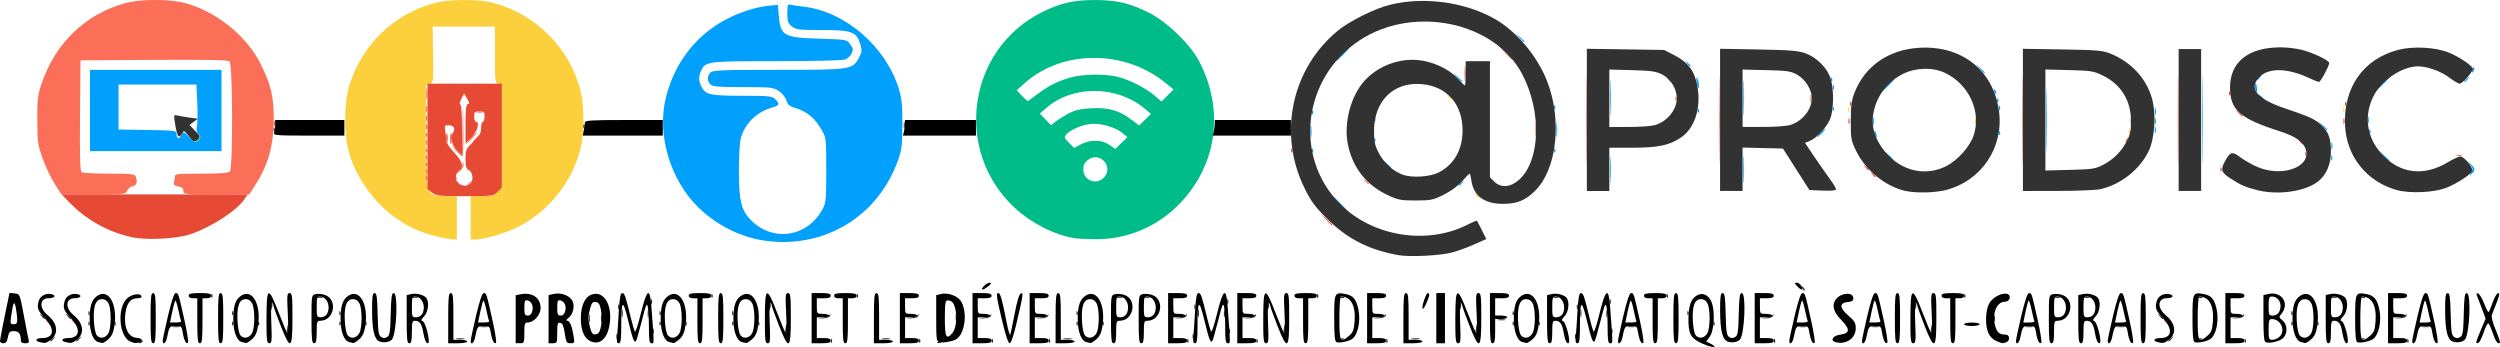
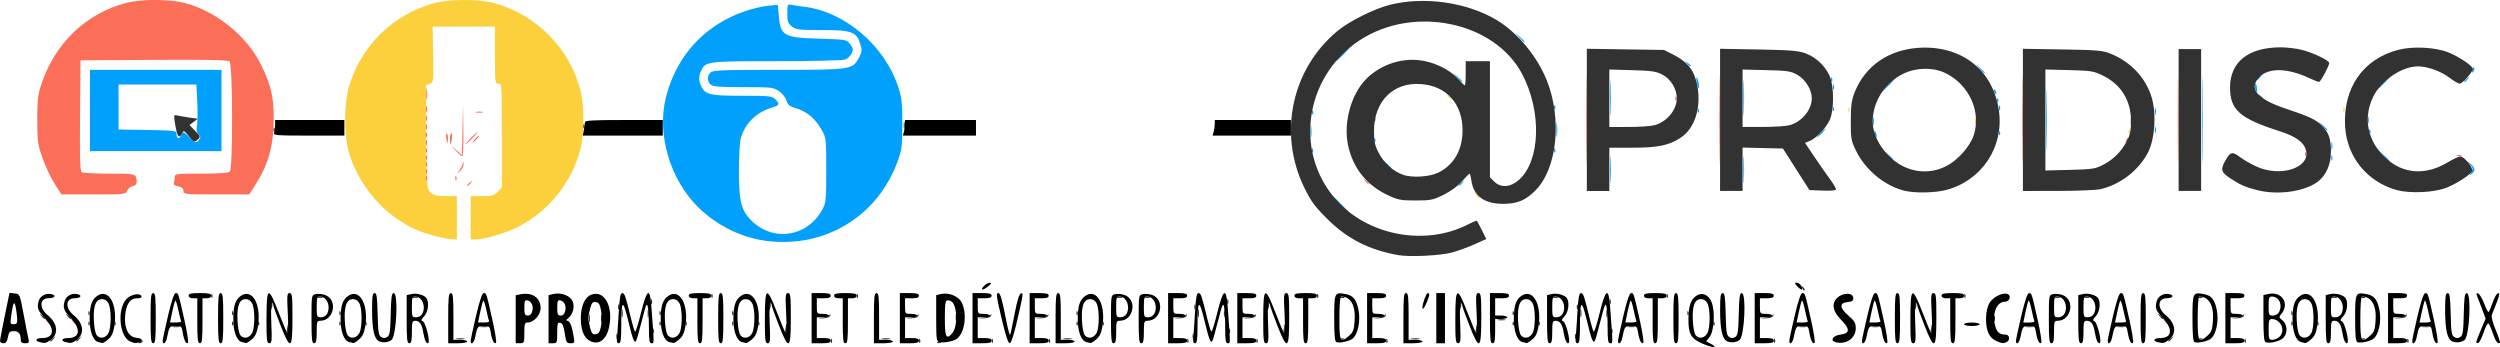
<svg xmlns="http://www.w3.org/2000/svg" width="146.273mm" height="20.302mm" viewBox="0 0 146.273 20.302" version="1.1" id="svg21" xml:space="preserve">
  <defs id="defs18" />
  <g id="layer1" transform="translate(-0.542,-2.679)">
    <g id="g307" transform="translate(-10.169,-17.48)">
      <path style="fill:#fccf3c;stroke-width:0.101" d="m 36.176,33.968 c -0.961,-0.256 -1.399,-0.451 -2.197,-0.98 -1.334,-0.884 -2.452,-2.434 -2.875,-3.984 -0.28,-1.027 -0.259,-2.874 0.044,-3.847 0.74,-2.382 2.597,-4.178 4.978,-4.816 0.881,-0.236 2.563,-0.242 3.442,-0.013 2.522,0.657 4.537,2.709 5.128,5.222 0.201,0.852 0.193,2.501 -0.015,3.303 -0.51,1.965 -1.814,3.61 -3.614,4.559 -0.689,0.363 -2.004,0.757 -2.527,0.757 H 38.251 V 32.902 31.636 h 0.663 c 0.569,0 0.698,-0.035 0.911,-0.249 l 0.249,-0.249 v -3.042 c 0,-2.975 -0.004,-3.042 -0.202,-3.042 -0.194,0 -0.202,-0.068 -0.202,-1.671 V 21.714 H 37.846 36.023 l 0.029,1.631 c 0.029,1.604 0.026,1.632 -0.195,1.716 l -0.225,0.085 0.011,2.865 c 0.006,1.576 0.054,2.992 0.105,3.146 0.127,0.379 0.353,0.479 1.079,0.479 h 0.614 v 1.266 1.266 l -0.278,-0.006 c -0.153,-0.003 -0.597,-0.09 -0.987,-0.194 z m 60.888,-2.407 c -0.126,-0.161 -0.122,-0.164 0.038,-0.038 0.169,0.132 0.222,0.215 0.139,0.215 -0.021,0 -0.101,-0.08 -0.177,-0.177 z m 38.191,-3.729 c 0.005,-0.118 0.029,-0.142 0.061,-0.061 0.029,0.073 0.026,0.16 -0.008,0.194 -0.034,0.034 -0.058,-0.026 -0.053,-0.133 z m -8.999,-0.599 c 0.002,-0.167 0.025,-0.223 0.05,-0.125 0.026,0.099 0.024,0.235 -0.004,0.304 -0.028,0.069 -0.049,-0.012 -0.047,-0.179 z m -7.395,-0.658 c 0,-0.139 0.023,-0.196 0.051,-0.127 0.028,0.07 0.028,0.184 0,0.253 -0.028,0.07 -0.051,0.013 -0.051,-0.127 z m 28.957,0 c 0,-0.139 0.023,-0.196 0.051,-0.127 0.028,0.07 0.028,0.184 0,0.253 -0.028,0.07 -0.051,0.013 -0.051,-0.127 z M 95.443,25.789 c -0.126,-0.161 -0.122,-0.164 0.038,-0.038 0.169,0.132 0.222,0.215 0.139,0.215 -0.021,0 -0.101,-0.08 -0.177,-0.177 z" id="path321" />
      <path style="fill:#fb6f58;stroke-width:0.101" d="m 13.432,38.951 c -0.126,-0.161 -0.122,-0.164 0.038,-0.038 0.097,0.076 0.177,0.156 0.177,0.177 0,0.083 -0.083,0.03 -0.215,-0.139 z m 1.519,0 c -0.126,-0.161 -0.122,-0.164 0.038,-0.038 0.097,0.076 0.177,0.156 0.177,0.177 0,0.083 -0.083,0.03 -0.215,-0.139 z m 122.409,0 c -0.126,-0.161 -0.122,-0.164 0.038,-0.038 0.169,0.132 0.222,0.215 0.139,0.215 -0.021,0 -0.101,-0.08 -0.177,-0.177 z M 13.913,30.923 C 13.697,30.588 13.38,29.916 13.208,29.431 12.918,28.614 12.895,28.446 12.892,27.181 c -0.003,-1.168 0.031,-1.47 0.233,-2.076 0.811,-2.431 2.608,-4.155 4.978,-4.778 0.878,-0.23 2.559,-0.225 3.442,0.012 1.837,0.492 3.625,1.945 4.439,3.606 0.582,1.189 0.743,1.869 0.742,3.135 -0.002,1.593 -0.305,2.692 -1.074,3.895 l -0.358,0.559 h -1.925 c -1.865,0 -1.925,-0.006 -1.925,-0.205 0,-0.148 -0.087,-0.222 -0.309,-0.267 -0.215,-0.043 -0.292,-0.107 -0.253,-0.208 0.031,-0.081 0.056,-0.234 0.056,-0.341 0,-0.183 0.09,-0.194 1.549,-0.194 1.07,0 1.587,-0.038 1.671,-0.121 0.188,-0.188 0.172,-6.291 -0.017,-6.448 -0.099,-0.082 -1.346,-0.107 -4.43,-0.088 l -4.291,0.026 -0.027,3.233 c -0.021,2.519 0.002,3.251 0.101,3.314 0.07,0.045 0.795,0.082 1.611,0.083 1.258,0.001 1.492,0.026 1.544,0.162 0.125,0.325 0.063,0.534 -0.166,0.567 -0.125,0.018 -0.273,0.135 -0.328,0.26 -0.098,0.224 -0.127,0.228 -1.974,0.227 l -1.874,-8.85e-4 z m 89.588,-3.742 c 0,-2.311 0.013,-3.256 0.029,-2.101 0.016,1.155 0.016,3.046 0,4.202 -0.016,1.155 -0.029,0.21 -0.029,-2.101 z m 7.796,0 c 0,-2.311 0.013,-3.256 0.029,-2.101 0.016,1.155 0.016,3.046 0,4.202 -0.016,1.155 -0.029,0.21 -0.029,-2.101 z m 17.718,0 c 0,-2.311 0.013,-3.256 0.03,-2.101 0.016,1.155 0.016,3.046 0,4.202 -0.016,1.155 -0.03,0.21 -0.03,-2.101 z m 9.112,0 c 0,-2.311 0.013,-3.256 0.03,-2.101 0.016,1.155 0.016,3.046 0,4.202 -0.016,1.155 -0.03,0.21 -0.03,-2.101 z M 38.049,30.99 c 0,-0.021 0.08,-0.101 0.177,-0.177 0.161,-0.126 0.164,-0.122 0.038,0.038 -0.132,0.169 -0.215,0.222 -0.215,0.139 z m 52.535,-0.24 c -0.126,-0.161 -0.122,-0.164 0.038,-0.038 0.097,0.076 0.177,0.156 0.177,0.177 0,0.083 -0.083,0.03 -0.215,-0.139 z M 35.627,30.565 c 0.005,-0.118 0.029,-0.142 0.061,-0.061 0.029,0.073 0.026,0.16 -0.008,0.194 -0.034,0.034 -0.058,-0.026 -0.053,-0.133 z m 1.721,0 c 0.005,-0.118 0.029,-0.142 0.061,-0.061 0.029,0.073 0.026,0.16 -0.008,0.194 -0.034,0.034 -0.058,-0.026 -0.053,-0.133 z m -1.721,-0.405 c 0.005,-0.118 0.029,-0.142 0.061,-0.061 0.029,0.073 0.026,0.16 -0.008,0.194 -0.034,0.034 -0.058,-0.026 -0.053,-0.133 z m 1.931,0.008 c 0.092,-0.111 0.189,-0.294 0.216,-0.405 0.047,-0.195 0.05,-0.194 0.061,0.01 0.006,0.117 -0.091,0.299 -0.216,0.405 -0.226,0.191 -0.226,0.191 -0.061,-0.01 z m -1.931,-0.413 c 0.005,-0.118 0.029,-0.142 0.061,-0.061 0.029,0.073 0.026,0.16 -0.008,0.194 -0.034,0.034 -0.058,-0.026 -0.053,-0.133 z m 0,-0.405 c 0.005,-0.118 0.029,-0.142 0.061,-0.061 0.029,0.073 0.026,0.16 -0.008,0.194 -0.034,0.034 -0.058,-0.026 -0.053,-0.133 z m 1.757,-0.371 -0.297,-0.329 0.326,0.295 0.326,0.295 0.031,-1.51 0.031,-1.51 0.022,1.544 c 0.012,0.849 -0.015,1.544 -0.06,1.544 -0.045,0 -0.216,-0.148 -0.38,-0.329 z m 108.198,0.169 c 0.005,-0.118 0.029,-0.142 0.061,-0.061 0.029,0.073 0.026,0.16 -0.008,0.194 -0.034,0.034 -0.058,-0.026 -0.053,-0.133 z m 8.877,0.093 c 0.07,-0.028 0.184,-0.028 0.253,0 0.07,0.028 0.013,0.051 -0.127,0.051 -0.139,0 -0.196,-0.023 -0.127,-0.051 z M 35.627,28.945 c 0.005,-0.118 0.029,-0.142 0.061,-0.061 0.029,0.073 0.026,0.16 -0.008,0.194 -0.034,0.034 -0.058,-0.026 -0.053,-0.133 z m 0.008,-0.447 c 0,-0.139 0.023,-0.196 0.051,-0.127 0.028,0.07 0.028,0.184 0,0.253 -0.028,0.07 -0.051,0.013 -0.051,-0.127 z m 1.191,-0.228 c -0.03,-0.218 -0.015,-0.342 0.036,-0.291 0.049,0.049 0.072,0.22 0.053,0.38 -0.033,0.268 -0.04,0.261 -0.089,-0.089 z m 0.211,0.031 c 0,-0.164 0.036,-0.32 0.08,-0.347 0.044,-0.027 0.062,0.107 0.04,0.298 -0.05,0.426 -0.12,0.454 -0.12,0.05 z m 1.215,-0.057 c 0.189,-0.195 0.366,-0.354 0.394,-0.354 0.028,0 -0.104,0.159 -0.293,0.354 -0.189,0.195 -0.366,0.354 -0.394,0.354 -0.028,0 0.104,-0.159 0.293,-0.354 z m 0.253,0.051 c 0.101,-0.111 0.206,-0.202 0.234,-0.202 0.028,0 -0.032,0.091 -0.133,0.202 -0.101,0.111 -0.206,0.202 -0.234,0.202 -0.028,0 0.032,-0.091 0.133,-0.202 z m 96.597,0.072 c 0.038,-0.1 0.095,-0.156 0.126,-0.125 0.031,0.031 6e-5,0.113 -0.069,0.182 -0.1,0.099 -0.112,0.088 -0.057,-0.057 z M 35.627,28.033 c 0.005,-0.118 0.029,-0.142 0.061,-0.061 0.029,0.073 0.026,0.16 -0.008,0.194 -0.034,0.034 -0.058,-0.026 -0.053,-0.133 z m 0.008,-0.447 c 0,-0.139 0.023,-0.196 0.051,-0.127 0.028,0.07 0.028,0.184 0,0.253 -0.028,0.07 -0.051,0.013 -0.051,-0.127 z m 99.733,-0.354 c 0.002,-0.167 0.025,-0.223 0.05,-0.125 0.026,0.099 0.024,0.235 -0.004,0.304 -0.028,0.069 -0.049,-0.012 -0.047,-0.179 z M 35.635,27.08 c 0,-0.139 0.023,-0.196 0.051,-0.127 0.028,0.07 0.028,0.184 0,0.253 -0.028,0.07 -0.051,0.013 -0.051,-0.127 z m 0.004,-0.557 c 0.002,-0.167 0.025,-0.223 0.05,-0.125 0.026,0.099 0.024,0.235 -0.004,0.304 -0.028,0.069 -0.049,-0.012 -0.047,-0.179 z m 2.942,0.183 c 0.097,-0.025 0.257,-0.025 0.354,0 0.097,0.025 0.018,0.046 -0.177,0.046 -0.195,0 -0.275,-0.021 -0.177,-0.046 z m -2.931,-1.044 c 0,-0.306 0.019,-0.432 0.042,-0.278 0.023,0.153 0.023,0.404 0,0.557 -0.023,0.153 -0.042,0.028 -0.042,-0.278 z m 73.079,0.245 c 0.005,-0.118 0.029,-0.142 0.061,-0.061 0.029,0.073 0.026,0.16 -0.008,0.194 -0.034,0.034 -0.058,-0.026 -0.053,-0.133 z" id="path319" />
      <path style="fill:#00a0fc;stroke-width:0.101" d="m 55.581,34.257 c -1.464,-0.182 -2.899,-0.883 -4,-1.953 -1.672,-1.625 -2.459,-4.32 -1.897,-6.49 0.552,-2.13 1.873,-3.75 3.804,-4.669 0.746,-0.355 1.651,-0.614 2.329,-0.666 l 0.405,-0.031 0.053,0.607 c 0.105,1.206 0.269,1.301 2.366,1.367 1.609,0.051 1.609,0.051 1.815,0.326 0.173,0.232 0.187,0.316 0.088,0.534 -0.065,0.142 -0.235,0.303 -0.379,0.357 -0.153,0.058 -1.805,0.099 -4.006,0.099 -4.062,0 -4.178,0.015 -4.424,0.554 -0.159,0.349 -0.153,0.61 0.023,0.95 0.237,0.459 0.523,0.521 2.392,0.521 1.581,0 1.732,0.016 1.919,0.202 0.287,0.287 0.257,0.357 -0.218,0.499 -0.894,0.268 -1.559,0.93 -1.798,1.789 -0.06,0.218 -0.11,1.06 -0.11,1.871 -7.09e-4,1.772 0.13,2.321 0.688,2.896 1.286,1.325 3.326,1.022 4.207,-0.624 0.2,-0.374 0.218,-0.556 0.218,-2.279 0,-1.745 -0.015,-1.901 -0.224,-2.278 -0.419,-0.757 -0.88,-1.149 -1.605,-1.366 -0.328,-0.098 -0.432,-0.188 -0.506,-0.44 -0.054,-0.181 -0.241,-0.415 -0.438,-0.546 -0.325,-0.217 -0.443,-0.23 -2.094,-0.23 -1.456,0 -1.776,-0.027 -1.909,-0.159 -0.203,-0.203 -0.203,-0.491 0,-0.694 0.139,-0.139 0.641,-0.159 3.974,-0.159 4.283,-1.73e-4 4.339,-0.009 4.72,-0.722 0.174,-0.325 0.182,-0.416 0.07,-0.79 -0.213,-0.712 -0.501,-0.816 -2.253,-0.817 -1.343,-3.44e-4 -1.504,-0.02 -1.747,-0.21 -0.23,-0.181 -0.267,-0.286 -0.267,-0.766 0,-0.481 0.024,-0.55 0.177,-0.507 0.097,0.027 0.443,0.079 0.768,0.116 2.419,0.275 4.784,2.298 5.564,4.759 0.188,0.595 0.224,0.937 0.221,2.126 -0.003,1.289 -0.028,1.486 -0.281,2.176 -1.175,3.21 -4.238,5.072 -7.648,4.648 z m 33.497,-2.166 c -0.246,-0.251 -0.424,-0.456 -0.397,-0.456 0.028,0 0.252,0.205 0.498,0.456 0.246,0.251 0.424,0.456 0.397,0.456 -0.028,0 -0.252,-0.205 -0.498,-0.456 z m 15.834,-2.025 c 2e-4,-0.724 0.016,-1.007 0.036,-0.629 0.019,0.378 0.019,0.971 -3e-4,1.316 -0.02,0.346 -0.036,0.036 -0.035,-0.688 z m 7.796,0 c 0,-0.724 0.016,-1.007 0.036,-0.629 0.019,0.378 0.019,0.971 0,1.316 -0.02,0.346 -0.036,0.036 -0.035,-0.688 z m 26.838,-2.886 c 0,-2.311 0.013,-3.256 0.029,-2.101 0.016,1.155 0.016,3.046 0,4.202 -0.016,1.155 -0.029,0.21 -0.029,-2.101 z m -43.482,3.809 c 0,-0.021 0.08,-0.101 0.177,-0.177 0.161,-0.126 0.164,-0.122 0.038,0.038 -0.132,0.169 -0.215,0.222 -0.215,0.139 z M 155.299,30.25 c 0.121,-0.195 0.114,-0.251 -0.06,-0.456 l -0.198,-0.233 0.228,0.193 c 0.271,0.229 0.288,0.391 0.06,0.579 -0.153,0.127 -0.156,0.12 -0.03,-0.083 z m -24.867,-3.068 c 0,-1.643 0.014,-2.315 0.031,-1.493 0.017,0.821 0.017,2.165 0,2.987 -0.017,0.821 -0.031,0.149 -0.031,-1.493 z m -38.628,2.557 -0.245,-0.278 0.278,0.245 c 0.153,0.135 0.278,0.26 0.278,0.278 0,0.079 -0.082,0.015 -0.311,-0.245 z m 55.305,-0.329 c 0,-0.139 0.023,-0.196 0.051,-0.127 0.028,0.07 0.028,0.184 0,0.253 -0.028,0.07 -0.051,0.013 -0.051,-0.127 z m 3.016,-0.177 -0.349,-0.38 0.38,0.349 c 0.353,0.325 0.426,0.41 0.349,0.41 -0.017,0 -0.188,-0.171 -0.38,-0.38 z m -28.959,0 -0.245,-0.278 0.278,0.245 c 0.153,0.135 0.278,0.26 0.278,0.278 0,0.079 -0.082,0.015 -0.311,-0.245 z m -33.7,-0.287 c 0.005,-0.118 0.029,-0.142 0.061,-0.061 0.029,0.073 0.026,0.16 -0.008,0.194 -0.034,0.034 -0.058,-0.026 -0.053,-0.133 z m 14.175,0 c 0.005,-0.118 0.029,-0.142 0.061,-0.061 0.029,0.073 0.026,0.16 -0.008,0.194 -0.034,0.034 -0.058,-0.026 -0.053,-0.133 z M 15.977,26.624 v -2.379 h 3.847 3.847 v 2.379 2.379 h -3.847 -3.847 z m 6.38,1.719 c 0.104,-0.125 0.098,-0.186 -0.031,-0.329 -0.112,-0.124 -0.138,-0.271 -0.09,-0.504 0.038,-0.181 0.046,-0.796 0.018,-1.367 l -0.051,-1.039 H 19.925 17.647 v 1.316 1.316 l 1.696,0.028 c 1.594,0.026 1.696,0.039 1.696,0.222 0,0.276 0.176,0.349 0.253,0.106 0.087,-0.273 0.164,-0.258 0.507,0.1 0.333,0.348 0.383,0.361 0.558,0.15 z m 124.76,0.356 c 0,-0.195 0.021,-0.275 0.046,-0.177 0.025,0.097 0.025,0.257 0,0.354 -0.025,0.097 -0.046,0.018 -0.046,-0.177 z M 91.111,28.337 c 0.005,-0.118 0.029,-0.142 0.061,-0.061 0.029,0.073 0.026,0.16 -0.008,0.194 -0.034,0.034 -0.058,-0.026 -0.053,-0.133 z m -3.723,-0.498 c 6.07e-4,-0.334 0.019,-0.459 0.042,-0.277 0.023,0.182 0.022,0.455 -0.001,0.607 -0.023,0.152 -0.042,0.003 -0.041,-0.331 z M 101.767,27.738 c 4e-4,-0.39 0.019,-0.537 0.041,-0.327 0.022,0.21 0.022,0.529 -8.1e-4,0.709 -0.022,0.18 -0.04,0.008 -0.04,-0.382 z m 15.458,0.202 c 0.131,-0.139 0.261,-0.253 0.288,-0.253 0.028,0 -0.056,0.114 -0.187,0.253 -0.131,0.139 -0.261,0.253 -0.288,0.253 -0.028,0 0.056,-0.114 0.187,-0.253 z m 3.174,0.097 c -0.033,-0.086 -0.037,-0.179 -0.01,-0.207 0.028,-0.028 0.075,0.043 0.104,0.156 0.063,0.241 -0.007,0.279 -0.095,0.05 z m 7.263,-0.105 c 0.005,-0.118 0.029,-0.142 0.061,-0.061 0.029,0.073 0.026,0.16 -0.008,0.194 -0.034,0.034 -0.058,-0.026 -0.053,-0.133 z m 9.124,-0.194 c 0.002,-0.167 0.025,-0.223 0.05,-0.125 0.026,0.099 0.024,0.235 -0.004,0.304 -0.028,0.069 -0.049,-0.012 -0.047,-0.179 z m 12.543,0.093 c 0.005,-0.118 0.029,-0.142 0.061,-0.061 0.029,0.073 0.026,0.16 -0.008,0.194 -0.034,0.034 -0.058,-0.026 -0.053,-0.133 z m -2.749,-0.321 -0.245,-0.278 0.278,0.245 c 0.153,0.135 0.278,0.26 0.278,0.278 0,0.079 -0.082,0.015 -0.311,-0.245 z M 104.914,25.916 c -1.1e-4,-0.947 0.015,-1.348 0.034,-0.891 0.019,0.457 0.019,1.231 2.1e-4,1.721 -0.019,0.49 -0.034,0.116 -0.034,-0.83 z m 7.796,0 c 0,-0.947 0.015,-1.348 0.034,-0.891 0.019,0.457 0.019,1.231 0,1.721 -0.019,0.49 -0.034,0.116 -0.034,-0.83 z m 7.578,1.316 c 0.001,-0.223 0.022,-0.302 0.046,-0.176 0.024,0.126 0.023,0.308 -0.002,0.405 -0.025,0.097 -0.045,-0.006 -0.044,-0.229 z m 28.955,-0.051 c 0,-0.195 0.021,-0.275 0.046,-0.177 0.025,0.097 0.025,0.257 0,0.354 -0.025,0.097 -0.046,0.018 -0.046,-0.177 z m -58.132,-0.059 c 0.005,-0.118 0.029,-0.142 0.061,-0.061 0.029,0.073 0.026,0.16 -0.008,0.194 -0.034,0.034 -0.058,-0.026 -0.053,-0.133 z m 45.678,-0.447 c 0,-0.195 0.021,-0.275 0.046,-0.177 0.025,0.097 0.025,0.257 0,0.354 -0.025,0.097 -0.046,0.018 -0.046,-0.177 z m -49.323,0.042 c 0.005,-0.118 0.029,-0.142 0.061,-0.061 0.029,0.073 0.026,0.16 -0.008,0.194 -0.034,0.034 -0.058,-0.026 -0.053,-0.133 z m 22.578,-0.101 c 0.005,-0.118 0.029,-0.142 0.061,-0.061 0.029,0.073 0.026,0.16 -0.008,0.194 -0.034,0.034 -0.058,-0.026 -0.053,-0.133 z m 7.897,-0.101 c 0.005,-0.118 0.029,-0.142 0.061,-0.061 0.029,0.073 0.026,0.16 -0.008,0.194 -0.034,0.034 -0.058,-0.026 -0.053,-0.133 z m 9.728,-0.042 c 0,-0.139 0.023,-0.196 0.051,-0.127 0.028,0.07 0.028,0.184 0,0.253 -0.028,0.07 -0.051,0.013 -0.051,-0.127 z m -26.029,-0.059 c 0.005,-0.118 0.029,-0.142 0.061,-0.061 0.029,0.073 0.026,0.16 -0.008,0.194 -0.034,0.034 -0.058,-0.026 -0.053,-0.133 z m 25.92,-0.405 c 0.005,-0.118 0.029,-0.142 0.061,-0.061 0.029,0.073 0.026,0.16 -0.008,0.194 -0.034,0.034 -0.058,-0.026 -0.053,-0.133 z m 15.369,-0.219 c -0.126,-0.161 -0.122,-0.164 0.038,-0.038 0.169,0.132 0.222,0.215 0.139,0.215 -0.021,0 -0.101,-0.08 -0.177,-0.177 z M 127.396,25.554 c -0.037,-0.059 -0.045,-0.13 -0.018,-0.156 0.026,-0.027 0.075,0.022 0.108,0.108 0.069,0.178 0.01,0.21 -0.09,0.048 z m 15.281,-0.139 c -0.031,-0.08 -0.038,-0.228 -0.016,-0.329 0.025,-0.114 0.059,-0.06 0.092,0.146 0.055,0.345 0.019,0.431 -0.076,0.183 z m -24.727,-0.158 c 0,-0.139 0.023,-0.196 0.051,-0.127 0.028,0.07 0.028,0.184 0,0.253 -0.028,0.07 -0.051,0.013 -0.051,-0.127 z m 3.224,-0.152 c 0.189,-0.195 0.366,-0.354 0.394,-0.354 0.028,0 -0.104,0.159 -0.293,0.354 -0.189,0.195 -0.366,0.354 -0.394,0.354 -0.028,0 0.104,-0.159 0.293,-0.354 z m -11.175,-0.063 c -0.084,-0.422 -0.003,-0.504 0.089,-0.089 0.038,0.175 0.049,0.339 0.023,0.365 -0.026,0.026 -0.076,-0.099 -0.112,-0.277 z m 40.132,-0.038 c 0.189,-0.195 0.366,-0.354 0.394,-0.354 0.028,0 -0.104,0.159 -0.293,0.354 -0.189,0.195 -0.366,0.354 -0.394,0.354 -0.028,0 0.104,-0.159 0.293,-0.354 z m -54.175,-0.329 -0.245,-0.278 0.278,0.245 c 0.153,0.135 0.278,0.26 0.278,0.278 0,0.079 -0.082,0.015 -0.311,-0.245 z m 21.885,0.118 c 0.005,-0.118 0.029,-0.142 0.061,-0.061 0.029,0.073 0.026,0.16 -0.008,0.194 -0.034,0.034 -0.058,-0.026 -0.053,-0.133 z m 37.049,0.122 c 0,-0.021 0.08,-0.101 0.177,-0.177 0.161,-0.126 0.164,-0.122 0.038,0.038 -0.132,0.169 -0.215,0.222 -0.215,0.139 z M 142.739,24.814 c 0,-0.021 0.08,-0.101 0.177,-0.177 0.161,-0.126 0.164,-0.122 0.038,0.038 -0.132,0.169 -0.215,0.222 -0.215,0.139 z m -16.207,-0.645 -0.245,-0.278 0.278,0.245 c 0.153,0.135 0.278,0.26 0.278,0.278 0,0.079 -0.082,0.015 -0.311,-0.245 z m 28.836,0.068 c 0.036,-0.137 0.082,-0.183 0.107,-0.107 0.024,0.073 -0.004,0.181 -0.063,0.24 -0.075,0.075 -0.088,0.036 -0.044,-0.133 z m -45.952,-0.372 c -0.126,-0.161 -0.122,-0.164 0.038,-0.038 0.097,0.076 0.177,0.156 0.177,0.177 0,0.083 -0.083,0.03 -0.215,-0.139 z M 89.23,23.334 c 0.218,-0.223 0.418,-0.405 0.446,-0.405 0.028,0 -0.127,0.182 -0.345,0.405 -0.218,0.223 -0.418,0.405 -0.446,0.405 -0.028,0 0.127,-0.182 0.345,-0.405 z m 10.37,-0.987 -0.245,-0.278 0.278,0.245 c 0.26,0.229 0.325,0.311 0.245,0.311 -0.018,0 -0.143,-0.125 -0.278,-0.278 z" id="path317" />
-       <path style="fill:#e74a34;stroke-width:0.101" d="M 18.356,34.024 C 17.012,33.713 15.766,33.018 14.816,32.048 l -0.502,-0.513 h 5.441 5.441 l -0.173,0.263 c -0.442,0.675 -1.945,1.653 -3.173,2.065 -0.845,0.283 -2.61,0.365 -3.493,0.161 z m 69.906,-1.046 -0.349,-0.38 0.38,0.349 c 0.353,0.325 0.426,0.41 0.349,0.41 -0.017,0 -0.188,-0.171 -0.38,-0.38 z M 35.987,31.426 35.72,31.216 v -3.081 -3.081 h 2.177 2.177 v 3.042 3.042 l -0.249,0.249 c -0.244,0.244 -0.281,0.249 -1.91,0.249 -1.528,0 -1.683,-0.017 -1.928,-0.21 z m 2.244,-0.519 c 0.196,-0.196 0.147,-0.668 -0.081,-0.79 -0.165,-0.088 -0.202,-0.212 -0.202,-0.665 0,-0.527 0.024,-0.581 0.456,-1 0.373,-0.363 0.456,-0.509 0.456,-0.806 0,-0.2 0.046,-0.363 0.101,-0.363 0.056,0 0.101,-0.137 0.101,-0.304 0,-0.27 -0.034,-0.304 -0.304,-0.304 -0.27,0 -0.304,0.034 -0.304,0.304 0,0.167 0.046,0.304 0.101,0.304 0.25,0 0.088,0.58 -0.253,0.911 l -0.354,0.343 v -1.126 c 0,-0.859 0.032,-1.134 0.136,-1.159 0.107,-0.026 0.099,-0.094 -0.042,-0.324 l -0.178,-0.291 -0.164,0.316 c -0.092,0.177 -0.118,0.316 -0.06,0.316 0.066,0 0.104,0.538 0.104,1.487 v 1.487 l -0.304,-0.291 c -0.311,-0.298 -0.401,-0.752 -0.21,-1.054 0.139,-0.22 0.013,-0.414 -0.269,-0.414 -0.239,0 -0.251,0.025 -0.193,0.38 0.035,0.209 0.063,0.461 0.064,0.561 6.08e-4,0.1 0.206,0.401 0.457,0.669 0.471,0.504 0.563,0.808 0.308,1.02 -0.249,0.207 -0.29,0.508 -0.099,0.719 0.199,0.22 0.551,0.256 0.733,0.074 z m 82.018,-0.562 c -0.126,-0.161 -0.122,-0.164 0.038,-0.038 0.169,0.132 0.222,0.215 0.139,0.215 -0.021,0 -0.101,-0.08 -0.177,-0.177 z m 20.372,-0.287 c 0.005,-0.118 0.029,-0.142 0.061,-0.061 0.029,0.073 0.026,0.16 -0.008,0.194 -0.034,0.034 -0.058,-0.026 -0.053,-0.133 z m -20.777,-0.118 c -0.126,-0.161 -0.122,-0.164 0.038,-0.038 0.097,0.076 0.177,0.156 0.177,0.177 0,0.083 -0.083,0.03 -0.215,-0.139 z M 86.251,28.945 c 0.005,-0.118 0.029,-0.142 0.061,-0.061 0.029,0.073 0.026,0.16 -0.008,0.194 -0.034,0.034 -0.058,-0.026 -0.053,-0.133 z m 59.007,-0.523 c -0.126,-0.161 -0.122,-0.164 0.038,-0.038 0.169,0.132 0.222,0.215 0.139,0.215 -0.021,0 -0.101,-0.08 -0.177,-0.177 z m -44.707,-0.683 c 6.1e-4,-0.334 0.019,-0.459 0.042,-0.277 0.022,0.182 0.022,0.455 -10e-4,0.607 -0.023,0.152 -0.042,0.003 -0.041,-0.331 z M 26.725,27.384 c 0,-0.139 0.023,-0.196 0.051,-0.127 0.028,0.07 0.028,0.184 0,0.253 -0.028,0.07 -0.051,0.013 -0.051,-0.127 z m 92.14,-0.152 c 0.002,-0.167 0.025,-0.223 0.05,-0.125 0.026,0.099 0.024,0.235 -0.004,0.304 -0.028,0.069 -0.049,-0.012 -0.047,-0.179 z m 28.957,0 c 0.002,-0.167 0.025,-0.223 0.05,-0.125 0.026,0.099 0.024,0.235 -0.004,0.304 -0.028,0.069 -0.049,-0.012 -0.047,-0.179 z m -6.155,-0.481 -0.193,-0.228 0.228,0.193 c 0.214,0.181 0.274,0.263 0.193,0.263 -0.019,0 -0.122,-0.103 -0.228,-0.228 z m -22.713,-0.54 c 0.005,-0.118 0.029,-0.142 0.061,-0.061 0.029,0.073 0.026,0.16 -0.008,0.194 -0.034,0.034 -0.058,-0.026 -0.053,-0.133 z m 28.957,0 c 0.005,-0.118 0.029,-0.142 0.061,-0.061 0.029,0.073 0.026,0.16 -0.008,0.194 -0.034,0.034 -0.058,-0.026 -0.053,-0.133 z M 116.643,25.916 c 0.001,-0.223 0.022,-0.302 0.046,-0.176 0.024,0.126 0.023,0.308 -0.002,0.405 -0.025,0.097 -0.045,-0.006 -0.044,-0.229 z m 24.485,-0.312 c 0.005,-0.118 0.029,-0.142 0.061,-0.061 0.029,0.073 0.026,0.16 -0.008,0.194 -0.034,0.034 -0.058,-0.026 -0.053,-0.133 z M 96.402,24.447 c 0,-0.418 0.018,-0.589 0.04,-0.38 0.022,0.209 0.022,0.551 0,0.759 -0.022,0.209 -0.04,0.038 -0.04,-0.38 z m 11.9,0.329 c -0.126,-0.161 -0.122,-0.164 0.038,-0.038 0.097,0.076 0.177,0.156 0.177,0.177 0,0.083 -0.083,0.03 -0.215,-0.139 z m -9.56,-1.569 -0.4,-0.43 0.43,0.4 c 0.4,0.372 0.477,0.46 0.4,0.46 -0.017,0 -0.21,-0.194 -0.43,-0.43 z" id="path315" />
-       <path style="fill:#00bc89;stroke-width:0.101" d="m 73.587,34.098 c -1.195,-0.198 -2.549,-0.886 -3.514,-1.785 -3.602,-3.357 -2.751,-9.296 1.641,-11.462 1.047,-0.516 1.85,-0.696 3.088,-0.691 1.279,0.005 2.063,0.195 3.189,0.772 1.014,0.519 2.363,1.828 2.866,2.78 1.539,2.915 1.054,6.214 -1.248,8.487 -1.296,1.28 -3.038,1.983 -4.849,1.955 -0.506,-0.008 -1.034,-0.033 -1.173,-0.056 z m 1.747,-3.591 c 0.538,-0.636 -0.311,-1.511 -0.966,-0.995 -0.201,0.158 -0.274,0.307 -0.274,0.555 0,0.678 0.799,0.962 1.24,0.44 z m 1.038,-2.575 c -0.425,-0.349 -1.291,-0.586 -1.883,-0.516 -0.519,0.061 -1.185,0.357 -1.406,0.624 -0.119,0.143 -0.096,0.206 0.169,0.471 l 0.306,0.306 0.393,-0.211 c 0.545,-0.292 1.229,-0.28 1.672,0.029 l 0.344,0.24 0.354,-0.347 0.354,-0.347 z m -3.088,-1.159 c 0.33,-0.17 0.683,-0.247 1.279,-0.28 0.988,-0.054 1.644,0.13 2.332,0.655 l 0.462,0.353 0.349,-0.337 0.349,-0.337 -0.336,-0.286 c -1.637,-1.395 -4.25,-1.418 -5.806,-0.052 l -0.362,0.318 0.327,0.337 0.327,0.337 0.311,-0.237 c 0.171,-0.13 0.516,-0.342 0.767,-0.471 z m -1.882,-1.099 c 0.644,-0.492 1.162,-0.754 1.936,-0.979 0.697,-0.203 1.974,-0.226 2.731,-0.05 0.677,0.158 1.667,0.655 2.181,1.095 l 0.418,0.358 0.354,-0.354 0.354,-0.354 -0.54,-0.431 c -2.378,-1.898 -5.971,-1.881 -8.139,0.038 l -0.501,0.444 0.297,0.314 c 0.164,0.172 0.319,0.314 0.345,0.314 0.026,0 0.28,-0.177 0.563,-0.393 z m -49.248,2.785 c 0,-0.021 0.08,-0.101 0.177,-0.177 0.161,-0.126 0.164,-0.122 0.038,0.038 -0.132,0.169 -0.215,0.222 -0.215,0.139 z M 136.785,27.232 c 0.002,-0.167 0.025,-0.223 0.05,-0.125 0.026,0.099 0.024,0.235 -0.004,0.304 -0.028,0.069 -0.049,-0.012 -0.047,-0.179 z" id="path313" />
      <path style="fill:#323232;stroke-width:0.101" d="m 18.811,40.202 c 0,-0.022 0.071,-0.067 0.157,-0.1 0.09,-0.035 0.131,-0.018 0.095,0.04 -0.059,0.096 -0.252,0.142 -0.252,0.06 z m 40.507,-0.121 c 0.005,-0.118 0.029,-0.142 0.061,-0.061 0.029,0.073 0.026,0.16 -0.008,0.194 -0.034,0.034 -0.058,-0.026 -0.053,-0.133 z m 5.164,0 c 0.005,-0.118 0.029,-0.142 0.061,-0.061 0.029,0.073 0.026,0.16 -0.008,0.194 -0.034,0.034 -0.058,-0.026 -0.053,-0.133 z m 1.087,0.091 c 0.073,-0.029 0.16,-0.026 0.194,0.008 0.034,0.034 -0.026,0.058 -0.133,0.053 -0.118,-0.005 -0.142,-0.029 -0.061,-0.061 z m 3.166,-0.091 c 0.005,-0.118 0.029,-0.142 0.061,-0.061 0.029,0.073 0.026,0.16 -0.008,0.194 -0.034,0.034 -0.058,-0.026 -0.053,-0.133 z m 3.341,0 c 0.005,-0.118 0.029,-0.142 0.061,-0.061 0.029,0.073 0.026,0.16 -0.008,0.194 -0.034,0.034 -0.058,-0.026 -0.053,-0.133 z m 8.1,0 c 0.005,-0.118 0.029,-0.142 0.061,-0.061 0.029,0.073 0.026,0.16 -0.008,0.194 -0.034,0.034 -0.058,-0.026 -0.053,-0.133 z m 4.05,0 c 0.005,-0.118 0.029,-0.142 0.061,-0.061 0.029,0.073 0.026,0.16 -0.008,0.194 -0.034,0.034 -0.058,-0.026 -0.053,-0.133 z m 7.594,0 c 0.005,-0.118 0.029,-0.142 0.061,-0.061 0.029,0.073 0.026,0.16 -0.008,0.194 -0.034,0.034 -0.058,-0.026 -0.053,-0.133 z m 22.68,0 c 0.005,-0.118 0.029,-0.142 0.061,-0.061 0.029,0.073 0.026,0.16 -0.008,0.194 -0.034,0.034 -0.058,-0.026 -0.053,-0.133 z m 27.54,0 c 0.005,-0.118 0.029,-0.142 0.061,-0.061 0.029,0.073 0.026,0.16 -0.008,0.194 -0.034,0.034 -0.058,-0.026 -0.053,-0.133 z m 9.517,0 c 0.005,-0.118 0.029,-0.142 0.061,-0.061 0.029,0.073 0.026,0.16 -0.008,0.194 -0.034,0.034 -0.058,-0.026 -0.053,-0.133 z m -137.908,0.021 c 0,-0.021 0.08,-0.101 0.177,-0.177 0.161,-0.126 0.164,-0.122 0.038,0.038 -0.132,0.169 -0.215,0.222 -0.215,0.139 z m 1.519,0 c 0,-0.021 0.08,-0.101 0.177,-0.177 0.161,-0.126 0.164,-0.122 0.038,0.038 -0.132,0.169 -0.215,0.222 -0.215,0.139 z m 122.409,0 c 0,-0.021 0.08,-0.101 0.177,-0.177 0.161,-0.126 0.164,-0.122 0.038,0.038 -0.132,0.169 -0.215,0.222 -0.215,0.139 z M 37.416,39.968 c 0.125,-0.024 0.33,-0.024 0.456,0 0.125,0.024 0.023,0.044 -0.228,0.044 -0.251,0 -0.353,-0.02 -0.228,-0.044 z m 9.356,-0.131 c 0,-0.139 0.023,-0.196 0.051,-0.127 0.028,0.07 0.028,0.184 0,0.253 -0.028,0.07 -0.051,0.013 -0.051,-0.127 z m 15.551,0.131 c 0.125,-0.024 0.33,-0.024 0.456,0 0.125,0.024 0.023,0.044 -0.228,0.044 -0.251,0 -0.353,-0.02 -0.228,-0.044 z m 10.631,0 c 0.125,-0.024 0.33,-0.024 0.456,0 0.125,0.024 0.023,0.044 -0.228,0.044 -0.251,0 -0.353,-0.02 -0.228,-0.044 z m 7.534,-0.131 c 0,-0.139 0.023,-0.196 0.051,-0.127 0.028,0.07 0.028,0.184 0,0.253 -0.028,0.07 -0.051,0.013 -0.051,-0.127 z m 8.672,0.133 c 0.073,-0.029 0.16,-0.026 0.194,0.008 0.034,0.034 -0.026,0.058 -0.133,0.053 -0.118,-0.005 -0.142,-0.029 -0.061,-0.061 z m 4.145,-0.002 c 0.125,-0.024 0.33,-0.024 0.456,0 0.125,0.024 0.023,0.044 -0.228,0.044 -0.251,0 -0.353,-0.02 -0.228,-0.044 z m 9.559,-0.131 c 0,-0.139 0.023,-0.196 0.051,-0.127 0.028,0.07 0.028,0.184 0,0.253 -0.028,0.07 -0.051,0.013 -0.051,-0.127 z m 36.516,0.133 c 0.073,-0.029 0.16,-0.026 0.194,0.008 0.034,0.034 -0.026,0.058 -0.133,0.053 -0.118,-0.005 -0.142,-0.029 -0.061,-0.061 z m 9.517,0 c 0.073,-0.029 0.16,-0.026 0.194,0.008 0.034,0.034 -0.026,0.058 -0.133,0.053 -0.118,-0.005 -0.142,-0.029 -0.061,-0.061 z M 27.492,39.66 c -0.021,-0.042 -0.006,-0.213 0.033,-0.38 0.07,-0.299 0.071,-0.297 0.083,0.076 0.011,0.361 -0.031,0.471 -0.116,0.304 z m 21.406,-0.127 c 0,-0.139 0.023,-0.196 0.051,-0.127 0.028,0.07 0.028,0.184 0,0.253 -0.028,0.07 -0.051,0.013 -0.051,-0.127 z m 7.754,0.127 c -0.021,-0.042 -0.006,-0.213 0.033,-0.38 0.07,-0.299 0.071,-0.297 0.083,0.076 0.011,0.361 -0.031,0.471 -0.116,0.304 z m 25.962,-0.127 c 0,-0.139 0.023,-0.196 0.051,-0.127 0.028,0.07 0.028,0.184 0,0.253 -0.028,0.07 -0.051,0.013 -0.051,-0.127 z m 3.197,0.127 c -0.021,-0.042 -0.006,-0.213 0.033,-0.38 0.07,-0.299 0.071,-0.297 0.083,0.076 0.011,0.361 -0.031,0.471 -0.116,0.304 z m 11.239,0 c -0.021,-0.042 -0.006,-0.213 0.033,-0.38 0.07,-0.299 0.071,-0.297 0.083,0.076 0.011,0.361 -0.031,0.471 -0.116,0.304 z m 7.94,-0.127 c 0,-0.139 0.023,-0.196 0.051,-0.127 0.028,0.07 0.028,0.184 0,0.253 -0.028,0.07 -0.051,0.013 -0.051,-0.127 z m 18.688,0.127 c -0.021,-0.042 -0.006,-0.213 0.033,-0.38 0.07,-0.299 0.071,-0.297 0.083,0.076 0.011,0.361 -0.031,0.471 -0.116,0.304 z M 20.812,39.259 c 0.126,-0.024 0.308,-0.023 0.405,0.002 0.097,0.025 -0.006,0.045 -0.229,0.044 -0.223,-0.001 -0.302,-0.022 -0.176,-0.046 z m 18.022,0 c 0.126,-0.024 0.308,-0.023 0.405,0.002 0.097,0.025 -0.006,0.045 -0.229,0.044 -0.223,-0.001 -0.302,-0.022 -0.176,-0.046 z m 67.128,0 c 0.126,-0.024 0.308,-0.023 0.405,0.002 0.097,0.025 -0.006,0.045 -0.229,0.044 -0.223,-0.001 -0.302,-0.022 -0.176,-0.046 z m 10.024,0 c 0.126,-0.024 0.308,-0.023 0.405,0.002 0.097,0.025 -0.006,0.045 -0.229,0.044 -0.223,-0.001 -0.302,-0.022 -0.176,-0.046 z m 4.252,0 c 0.126,-0.024 0.308,-0.023 0.405,0.002 0.097,0.025 -0.006,0.045 -0.229,0.044 -0.223,-0.001 -0.302,-0.022 -0.176,-0.046 z m 9.011,0 c 0.126,-0.024 0.308,-0.023 0.405,0.002 0.097,0.025 -0.006,0.045 -0.229,0.044 -0.223,-0.001 -0.302,-0.022 -0.176,-0.046 z m 5.366,0 c 0.126,-0.024 0.308,-0.023 0.405,0.002 0.097,0.025 -0.006,0.045 -0.229,0.044 -0.223,-0.001 -0.302,-0.022 -0.176,-0.046 z m 17.82,0 c 0.126,-0.024 0.308,-0.023 0.405,0.002 0.097,0.025 -0.006,0.045 -0.229,0.044 -0.223,-0.001 -0.302,-0.022 -0.176,-0.046 z M 15.883,39.069 c 0.005,-0.118 0.029,-0.142 0.061,-0.061 0.029,0.073 0.026,0.16 -0.008,0.194 -0.034,0.034 -0.058,-0.026 -0.053,-0.133 z m 1.519,0 c 0.005,-0.118 0.029,-0.142 0.061,-0.061 0.029,0.073 0.026,0.16 -0.008,0.194 -0.034,0.034 -0.058,-0.026 -0.053,-0.133 z m 6.885,0 c 0.005,-0.118 0.029,-0.142 0.061,-0.061 0.029,0.073 0.026,0.16 -0.008,0.194 -0.034,0.034 -0.058,-0.026 -0.053,-0.133 z m 1.519,0 c 0.005,-0.118 0.029,-0.142 0.061,-0.061 0.029,0.073 0.026,0.16 -0.008,0.194 -0.034,0.034 -0.058,-0.026 -0.053,-0.133 z m 4.759,0 c 0.005,-0.118 0.029,-0.142 0.061,-0.061 0.029,0.073 0.026,0.16 -0.008,0.194 -0.034,0.034 -0.058,-0.026 -0.053,-0.133 z m 1.519,0 c 0.005,-0.118 0.029,-0.142 0.061,-0.061 0.029,0.073 0.026,0.16 -0.008,0.194 -0.034,0.034 -0.058,-0.026 -0.053,-0.133 z m 17.212,0 c 0.005,-0.118 0.029,-0.142 0.061,-0.061 0.029,0.073 0.026,0.16 -0.008,0.194 -0.034,0.034 -0.058,-0.026 -0.053,-0.133 z m 1.519,0 c 0.005,-0.118 0.029,-0.142 0.061,-0.061 0.029,0.073 0.026,0.16 -0.008,0.194 -0.034,0.034 -0.058,-0.026 -0.053,-0.133 z m 2.734,0 c 0.005,-0.118 0.029,-0.142 0.061,-0.061 0.029,0.073 0.026,0.16 -0.008,0.194 -0.034,0.034 -0.058,-0.026 -0.053,-0.133 z m 1.519,0 c 0.005,-0.118 0.029,-0.142 0.061,-0.061 0.029,0.073 0.026,0.16 -0.008,0.194 -0.034,0.034 -0.058,-0.026 -0.053,-0.133 z m 18.63,0 c 0.005,-0.118 0.029,-0.142 0.061,-0.061 0.029,0.073 0.026,0.16 -0.008,0.194 -0.034,0.034 -0.058,-0.026 -0.053,-0.133 z m 1.519,0 c 0.005,-0.118 0.029,-0.142 0.061,-0.061 0.029,0.073 0.026,0.16 -0.008,0.194 -0.034,0.034 -0.058,-0.026 -0.053,-0.133 z m 23.996,0 c 0.005,-0.118 0.029,-0.142 0.061,-0.061 0.029,0.073 0.026,0.16 -0.008,0.194 -0.034,0.034 -0.058,-0.026 -0.053,-0.133 z m 1.519,0 c 0.005,-0.118 0.029,-0.142 0.061,-0.061 0.029,0.073 0.026,0.16 -0.008,0.194 -0.034,0.034 -0.058,-0.026 -0.053,-0.133 z m 10.226,0 c 0.005,-0.118 0.029,-0.142 0.061,-0.061 0.029,0.073 0.026,0.16 -0.008,0.194 -0.034,0.034 -0.058,-0.026 -0.053,-0.133 z m 33.817,0 c 0.005,-0.118 0.029,-0.142 0.061,-0.061 0.029,0.073 0.026,0.16 -0.008,0.194 -0.034,0.034 -0.058,-0.026 -0.053,-0.133 z m 1.519,0 c 0.005,-0.118 0.029,-0.142 0.061,-0.061 0.029,0.073 0.026,0.16 -0.008,0.194 -0.034,0.034 -0.058,-0.026 -0.053,-0.133 z M 45.162,38.774 c 0.001,-0.223 0.022,-0.302 0.046,-0.176 0.024,0.126 0.023,0.308 -0.002,0.405 -0.025,0.097 -0.045,-0.006 -0.044,-0.229 z m 0.709,0 c 0.001,-0.223 0.022,-0.302 0.046,-0.176 0.024,0.126 0.023,0.308 -0.002,0.405 -0.025,0.097 -0.045,-0.006 -0.044,-0.229 z m 20.754,-0.051 c 0,-0.195 0.021,-0.275 0.046,-0.177 0.025,0.097 0.025,0.257 0,0.354 -0.025,0.097 -0.046,0.018 -0.046,-0.177 z m 60.745,0.051 c 0.002,-0.167 0.025,-0.223 0.05,-0.125 0.026,0.099 0.024,0.235 -0.004,0.304 -0.028,0.069 -0.049,-0.012 -0.047,-0.179 z m -29.001,0.08 c 0.126,-0.024 0.308,-0.023 0.405,0.002 0.097,0.025 -0.006,0.045 -0.229,0.044 -0.223,-0.001 -0.302,-0.022 -0.176,-0.046 z m -85.24,-0.207 c -0.126,-0.161 -0.122,-0.164 0.038,-0.038 0.097,0.076 0.177,0.156 0.177,0.177 0,0.083 -0.083,0.03 -0.215,-0.139 z m 1.519,0 c -0.126,-0.161 -0.122,-0.164 0.038,-0.038 0.097,0.076 0.177,0.156 0.177,0.177 0,0.083 -0.083,0.03 -0.215,-0.139 z m 32.438,-0.177 c 0.001,-0.223 0.022,-0.302 0.046,-0.176 0.024,0.126 0.023,0.308 -0.002,0.405 -0.025,0.097 -0.045,-0.006 -0.044,-0.229 z m 1.517,0.051 c 0,-0.195 0.021,-0.275 0.046,-0.177 0.025,0.097 0.025,0.257 0,0.354 -0.025,0.097 -0.046,0.018 -0.046,-0.177 z m 10.202,0.232 c 0.194,-0.026 0.392,-0.1 0.438,-0.165 0.058,-0.081 0.072,-0.07 0.044,0.034 -0.027,0.099 -0.179,0.156 -0.438,0.165 -0.38,0.012 -0.382,0.011 -0.044,-0.034 z m 5.164,0 c 0.194,-0.026 0.392,-0.1 0.438,-0.165 0.058,-0.081 0.072,-0.07 0.044,0.034 -0.027,0.099 -0.179,0.156 -0.438,0.165 -0.38,0.012 -0.382,0.011 -0.044,-0.034 z m 4.252,0 c 0.194,-0.026 0.392,-0.1 0.438,-0.165 0.058,-0.081 0.072,-0.07 0.044,0.034 -0.027,0.099 -0.179,0.156 -0.438,0.165 -0.38,0.012 -0.382,0.011 -0.044,-0.034 z m 3.341,0 c 0.194,-0.026 0.392,-0.1 0.438,-0.165 0.058,-0.081 0.072,-0.07 0.044,0.034 -0.027,0.099 -0.179,0.156 -0.438,0.165 -0.38,0.012 -0.382,0.011 -0.044,-0.034 z m 8.1,0 c 0.194,-0.026 0.392,-0.1 0.438,-0.165 0.058,-0.081 0.072,-0.07 0.044,0.034 -0.027,0.099 -0.179,0.156 -0.438,0.165 -0.38,0.012 -0.382,0.011 -0.044,-0.034 z m 1.14,-0.283 c 0.001,-0.223 0.022,-0.302 0.046,-0.176 0.024,0.126 0.023,0.308 -0.002,0.405 -0.025,0.097 -0.045,-0.006 -0.044,-0.229 z m 1.517,0.051 c 0,-0.195 0.021,-0.275 0.046,-0.177 0.025,0.097 0.025,0.257 0,0.354 -0.025,0.097 -0.046,0.018 -0.046,-0.177 z m 1.393,0.232 c 0.194,-0.026 0.392,-0.1 0.438,-0.165 0.058,-0.081 0.072,-0.07 0.044,0.034 -0.027,0.099 -0.179,0.156 -0.438,0.165 -0.38,0.012 -0.382,0.011 -0.044,-0.034 z m 7.594,0 c 0.194,-0.026 0.392,-0.1 0.438,-0.165 0.058,-0.081 0.072,-0.07 0.044,0.034 -0.027,0.099 -0.179,0.156 -0.438,0.165 -0.38,0.012 -0.382,0.011 -0.044,-0.034 z m 11.872,-0.283 c 0.001,-0.223 0.022,-0.302 0.046,-0.176 0.024,0.126 0.023,0.308 -0.002,0.405 -0.025,0.097 -0.045,-0.006 -0.044,-0.229 z m 1.517,0.051 c 0,-0.195 0.021,-0.275 0.046,-0.177 0.025,0.097 0.025,0.257 0,0.354 -0.025,0.097 -0.046,0.018 -0.046,-0.177 z m 9.29,0.232 c 0.194,-0.026 0.392,-0.1 0.438,-0.165 0.058,-0.081 0.071,-0.07 0.044,0.034 -0.027,0.099 -0.179,0.156 -0.438,0.165 -0.38,0.012 -0.382,0.011 -0.044,-0.034 z m 23.073,-0.106 c -0.126,-0.161 -0.122,-0.164 0.038,-0.038 0.169,0.132 0.222,0.215 0.139,0.215 -0.021,0 -0.101,-0.08 -0.177,-0.177 z m 4.467,0.106 c 0.194,-0.026 0.392,-0.1 0.438,-0.165 0.058,-0.081 0.071,-0.07 0.044,0.034 -0.027,0.099 -0.179,0.156 -0.438,0.165 -0.38,0.012 -0.382,0.011 -0.044,-0.034 z m 9.517,0 c 0.194,-0.026 0.392,-0.1 0.438,-0.165 0.058,-0.081 0.071,-0.07 0.044,0.034 -0.027,0.099 -0.179,0.156 -0.438,0.165 -0.38,0.012 -0.382,0.011 -0.044,-0.034 z M 15.883,38.462 c 0.005,-0.118 0.029,-0.142 0.061,-0.061 0.029,0.073 0.026,0.16 -0.008,0.194 -0.034,0.034 -0.058,-0.026 -0.053,-0.133 z m 8.404,0 c 0.005,-0.118 0.029,-0.142 0.061,-0.061 0.029,0.073 0.026,0.16 -0.008,0.194 -0.034,0.034 -0.058,-0.026 -0.053,-0.133 z m 6.277,0 c 0.005,-0.118 0.029,-0.142 0.061,-0.061 0.029,0.073 0.026,0.16 -0.008,0.194 -0.034,0.034 -0.058,-0.026 -0.053,-0.133 z m 18.731,0 c 0.005,-0.118 0.029,-0.142 0.061,-0.061 0.029,0.073 0.026,0.16 -0.008,0.194 -0.034,0.034 -0.058,-0.026 -0.053,-0.133 z m 4.252,0 c 0.005,-0.118 0.029,-0.142 0.061,-0.061 0.029,0.073 0.026,0.16 -0.008,0.194 -0.034,0.034 -0.058,-0.026 -0.053,-0.133 z m 20.148,0 c 0.005,-0.118 0.029,-0.142 0.061,-0.061 0.029,0.073 0.026,0.16 -0.008,0.194 -0.034,0.034 -0.058,-0.026 -0.053,-0.133 z m 25.515,0 c 0.005,-0.118 0.029,-0.142 0.061,-0.061 0.029,0.073 0.026,0.16 -0.008,0.194 -0.034,0.034 -0.058,-0.026 -0.053,-0.133 z m 10.226,0 c 0.005,-0.118 0.029,-0.142 0.061,-0.061 0.029,0.073 0.026,0.16 -0.008,0.194 -0.034,0.034 -0.058,-0.026 -0.053,-0.133 z m 35.336,0 c 0.005,-0.118 0.029,-0.142 0.061,-0.061 0.029,0.073 0.026,0.16 -0.008,0.194 -0.034,0.034 -0.058,-0.026 -0.053,-0.133 z M 26.506,38.059 c 0,-0.143 0.041,-0.234 0.092,-0.202 0.05,0.031 0.068,0.148 0.039,0.259 -0.073,0.279 -0.131,0.254 -0.131,-0.057 z m 20.367,0.057 c 0,-0.139 0.023,-0.196 0.051,-0.127 0.028,0.07 0.028,0.184 0,0.253 -0.028,0.07 -0.051,0.013 -0.051,-0.127 z m 8.793,-0.057 c 0,-0.143 0.041,-0.234 0.092,-0.202 0.05,0.031 0.068,0.148 0.039,0.259 -0.073,0.279 -0.131,0.254 -0.131,-0.057 z m 24.923,0.057 c 0,-0.139 0.023,-0.196 0.051,-0.127 0.028,0.07 0.028,0.184 0,0.253 -0.028,0.07 -0.051,0.013 -0.051,-0.127 z m 4.236,-0.057 c 0,-0.143 0.041,-0.234 0.092,-0.202 0.05,0.031 0.068,0.148 0.039,0.259 -0.073,0.279 -0.131,0.254 -0.131,-0.057 z m 11.239,0 c 0,-0.143 0.041,-0.234 0.092,-0.202 0.05,0.031 0.068,0.148 0.039,0.259 -0.073,0.279 -0.131,0.254 -0.131,-0.057 z m 6.901,0.057 c 0,-0.139 0.023,-0.196 0.051,-0.127 0.028,0.07 0.028,0.184 0,0.253 -0.028,0.07 -0.051,0.013 -0.051,-0.127 z m 19.727,-0.057 c 0,-0.143 0.041,-0.234 0.092,-0.202 0.051,0.031 0.068,0.148 0.039,0.259 -0.073,0.279 -0.131,0.254 -0.131,-0.057 z M 48.797,37.812 c 0,-0.139 0.023,-0.196 0.051,-0.127 0.028,0.07 0.028,0.184 0,0.253 -0.028,0.07 -0.051,0.013 -0.051,-0.127 z m 33.716,0 c 0,-0.139 0.023,-0.196 0.051,-0.127 0.028,0.07 0.028,0.184 0,0.253 -0.028,0.07 -0.051,0.013 -0.051,-0.127 z m 22.376,0 c 0,-0.139 0.023,-0.196 0.051,-0.127 0.028,0.07 0.028,0.184 0,0.253 -0.028,0.07 -0.051,0.013 -0.051,-0.127 z M 23.072,37.449 c 0.005,-0.118 0.029,-0.142 0.061,-0.061 0.029,0.073 0.026,0.16 -0.008,0.194 -0.034,0.034 -0.058,-0.026 -0.053,-0.133 z m 6.244,0.093 c 0.07,-0.028 0.184,-0.028 0.253,0 0.07,0.028 0.013,0.051 -0.127,0.051 -0.139,0 -0.196,-0.023 -0.127,-0.051 z m 5.569,0 c 0.07,-0.028 0.184,-0.028 0.253,0 0.07,0.028 0.013,0.051 -0.127,0.051 -0.139,0 -0.196,-0.023 -0.127,-0.051 z m 17.448,-0.093 c 0.005,-0.118 0.029,-0.142 0.061,-0.061 0.029,0.073 0.026,0.16 -0.008,0.194 -0.034,0.034 -0.058,-0.026 -0.053,-0.133 z m 8.505,0 c 0.005,-0.118 0.029,-0.142 0.061,-0.061 0.029,0.073 0.026,0.16 -0.008,0.194 -0.034,0.034 -0.058,-0.026 -0.053,-0.133 z m 15.255,0.093 c 0.07,-0.028 0.184,-0.028 0.253,0 0.07,0.028 0.013,0.051 -0.127,0.051 -0.139,0 -0.196,-0.023 -0.127,-0.051 z m 1.62,0 c 0.07,-0.028 0.184,-0.028 0.253,0 0.07,0.028 0.013,0.051 -0.127,0.051 -0.139,0 -0.196,-0.023 -0.127,-0.051 z m 10.057,-0.093 c 0.005,-0.118 0.029,-0.142 0.061,-0.061 0.029,0.073 0.026,0.16 -0.008,0.194 -0.034,0.034 -0.058,-0.026 -0.053,-0.133 z m 1.39,0.091 c 0.073,-0.029 0.16,-0.026 0.194,0.008 0.034,0.034 -0.026,0.058 -0.133,0.053 -0.118,-0.005 -0.142,-0.029 -0.061,-0.061 z m 12.447,0.002 c 0.07,-0.028 0.184,-0.028 0.253,0 0.07,0.028 0.013,0.051 -0.127,0.051 -0.139,0 -0.196,-0.023 -0.127,-0.051 z m 6.614,-0.093 c 0.005,-0.118 0.029,-0.142 0.061,-0.061 0.029,0.073 0.026,0.16 -0.008,0.194 -0.034,0.034 -0.058,-0.026 -0.053,-0.133 z m 17.415,0 c 0.005,-0.118 0.029,-0.142 0.061,-0.061 0.029,0.073 0.026,0.16 -0.008,0.194 -0.034,0.034 -0.058,-0.026 -0.053,-0.133 z m 5.333,0.093 c 0.07,-0.028 0.184,-0.028 0.253,0 0.07,0.028 0.013,0.051 -0.127,0.051 -0.139,0 -0.196,-0.023 -0.127,-0.051 z m 1.721,0 c 0.07,-0.028 0.184,-0.028 0.253,0 0.07,0.028 0.013,0.051 -0.127,0.051 -0.139,0 -0.196,-0.023 -0.127,-0.051 z m 6.689,-0.002 c 0.073,-0.029 0.16,-0.026 0.194,0.008 0.034,0.034 -0.026,0.058 -0.133,0.053 -0.118,-0.005 -0.142,-0.029 -0.061,-0.061 z m 7.79,0.002 c 0.07,-0.028 0.184,-0.028 0.253,0 0.07,0.028 0.013,0.051 -0.127,0.051 -0.139,0 -0.196,-0.023 -0.127,-0.051 z m 1.728,-0.002 c 0.073,-0.029 0.16,-0.026 0.194,0.008 0.034,0.034 -0.026,0.058 -0.133,0.053 -0.118,-0.005 -0.142,-0.029 -0.061,-0.061 z m -32.728,-0.509 c -0.055,-0.144 -0.043,-0.156 0.057,-0.057 0.069,0.069 0.1,0.15 0.069,0.182 -0.031,0.031 -0.088,-0.025 -0.126,-0.125 z M 92.503,35.083 c -1.72,-0.314 -2.968,-0.954 -4.144,-2.125 -0.73,-0.726 -0.947,-1.022 -1.339,-1.828 -1.542,-3.168 -0.737,-6.941 1.957,-9.17 0.67,-0.554 2.135,-1.286 3.032,-1.514 2.013,-0.511 4.489,-0.166 6.246,0.87 1.215,0.717 2.385,2.118 2.954,3.536 0.913,2.276 0.612,5.179 -0.671,6.461 -0.574,0.574 -1.062,0.773 -1.892,0.773 -1.093,-6.07e-4 -1.726,-0.469 -1.846,-1.367 -0.03,-0.22 -0.076,-0.4 -0.104,-0.4 -0.027,0 -0.229,0.203 -0.448,0.452 -0.242,0.275 -0.662,0.582 -1.074,0.785 -0.621,0.306 -0.755,0.333 -1.64,0.333 -0.872,0 -1.028,-0.03 -1.64,-0.32 -1.247,-0.591 -2.035,-1.594 -2.316,-2.947 -0.226,-1.091 0.06,-2.463 0.712,-3.411 0.707,-1.028 2.061,-1.65 3.354,-1.542 0.875,0.073 1.849,0.521 2.356,1.082 0.202,0.223 0.39,0.406 0.417,0.406 0.028,0 0.051,-0.319 0.051,-0.709 v -0.709 h 0.709 0.709 v 3.396 3.396 l 0.249,0.249 c 0.387,0.387 0.96,0.345 1.46,-0.107 1.245,-1.125 1.329,-3.988 0.18,-6.175 -1.61,-3.065 -6.335,-4.055 -9.497,-1.991 -3.345,2.184 -3.903,6.841 -1.149,9.595 1.895,1.895 5.066,2.408 7.441,1.204 0.289,-0.147 0.539,-0.252 0.554,-0.234 0.016,0.018 0.146,0.266 0.289,0.552 l 0.261,0.52 -0.69,0.308 c -0.379,0.17 -0.958,0.382 -1.287,0.473 -0.698,0.192 -2.516,0.282 -3.196,0.158 z m 2.396,-4.84 c 0.893,-0.459 1.385,-1.332 1.385,-2.454 0,-1.553 -0.926,-2.591 -2.419,-2.71 -1.621,-0.13 -2.759,0.993 -2.761,2.724 -8.1e-4,0.648 0.044,0.859 0.277,1.305 0.311,0.595 0.818,1.053 1.405,1.272 0.536,0.199 1.593,0.131 2.113,-0.137 z m 27.262,1.081 c -1.148,-0.271 -2.294,-1.205 -2.841,-2.317 -0.305,-0.62 -0.323,-0.72 -0.321,-1.773 0.002,-0.915 0.044,-1.218 0.23,-1.684 0.615,-1.54 1.993,-2.489 3.767,-2.595 2.481,-0.148 4.319,1.29 4.667,3.65 0.316,2.145 -0.994,4.125 -3.093,4.671 -0.65,0.169 -1.796,0.192 -2.408,0.047 z m 2.421,-1.443 c 0.668,-0.338 1.39,-1.148 1.607,-1.802 0.457,-1.376 -0.263,-2.965 -1.651,-3.643 -0.717,-0.35 -1.71,-0.334 -2.47,0.039 -0.975,0.479 -1.646,1.418 -1.771,2.478 -0.073,0.619 0.087,1.2 0.498,1.806 0.906,1.335 2.458,1.795 3.787,1.122 z m 18.207,1.406 c -0.701,-0.179 -0.996,-0.307 -1.575,-0.687 -0.567,-0.371 -0.603,-0.517 -0.273,-1.095 0.268,-0.469 0.395,-0.49 0.853,-0.141 0.187,0.143 0.601,0.381 0.921,0.53 1.414,0.659 3.178,0.092 2.919,-0.939 -0.119,-0.474 -0.59,-0.815 -1.551,-1.122 -2.313,-0.739 -2.883,-1.236 -2.895,-2.526 -0.014,-1.515 1.064,-2.379 2.969,-2.379 0.366,0 0.926,0.068 1.245,0.151 0.674,0.176 1.589,0.616 1.589,0.765 0,0.175 -0.504,1.109 -0.599,1.109 -0.049,0 -0.333,-0.113 -0.631,-0.251 -1.214,-0.563 -2.305,-0.583 -2.836,-0.052 -0.688,0.688 -0.177,1.303 1.558,1.877 1.367,0.452 1.762,0.643 2.122,1.024 0.37,0.392 0.487,0.746 0.487,1.477 0,0.752 -0.276,1.385 -0.767,1.759 -0.761,0.581 -2.343,0.804 -3.536,0.499 z m 8.15,-0.009 c -1.735,-0.484 -2.915,-1.939 -3.018,-3.72 -0.131,-2.255 1.053,-3.955 3.122,-4.486 0.857,-0.22 2.161,-0.151 2.923,0.153 0.616,0.246 1.428,0.794 1.428,0.963 0,0.179 -0.608,0.867 -0.766,0.867 -0.079,0 -0.351,-0.158 -0.604,-0.352 -0.49,-0.374 -1.286,-0.661 -1.834,-0.661 -0.943,0 -2.156,0.819 -2.621,1.77 -0.554,1.132 -0.387,2.358 0.452,3.311 1.053,1.196 2.485,1.39 3.913,0.529 0.315,-0.19 0.648,-0.342 0.738,-0.338 0.222,0.01 0.757,0.666 0.689,0.844 -0.08,0.209 -0.878,0.731 -1.499,0.98 -0.719,0.288 -2.144,0.356 -2.922,0.139 z m -47.384,-4.105 v -4.16 l 2.26,0.034 2.26,0.034 0.596,0.305 c 0.82,0.419 1.208,0.949 1.361,1.855 0.214,1.27 -0.174,2.439 -0.989,2.978 -0.673,0.446 -1.337,0.583 -2.823,0.583 h -1.348 v 1.266 1.266 h -0.658 -0.658 v -4.16 z m 3.971,0.308 c 0.728,-0.202 1.297,-0.902 1.292,-1.587 -0.004,-0.535 -0.355,-1.113 -0.825,-1.361 -0.377,-0.199 -0.624,-0.236 -1.779,-0.269 l -1.342,-0.038 v 1.681 1.681 l 1.139,-5.67e-4 c 0.626,-3.14e-4 1.308,-0.048 1.516,-0.105 z m 3.825,-0.308 v -4.16 l 2.253,0.041 c 1.866,0.034 2.338,0.073 2.752,0.227 0.683,0.254 1.298,0.888 1.477,1.524 0.188,0.668 0.165,1.819 -0.046,2.327 -0.199,0.478 -0.781,1.103 -1.181,1.269 l -0.285,0.118 0.52,0.774 c 0.286,0.426 0.694,1.011 0.907,1.301 0.213,0.29 0.387,0.577 0.387,0.637 0,0.072 -0.268,0.1 -0.778,0.08 l -0.778,-0.03 -0.774,-1.215 -0.774,-1.215 -1.182,-0.029 -1.182,-0.029 v 1.269 1.269 h -0.658 -0.658 z m 4.072,0.308 c 0.723,-0.201 1.294,-0.898 1.294,-1.58 0,-0.489 -0.371,-1.092 -0.835,-1.358 -0.387,-0.222 -0.569,-0.25 -1.822,-0.281 l -1.392,-0.035 v 1.68 1.68 l 1.19,-5.67e-4 c 0.654,-3.14e-4 1.359,-0.048 1.566,-0.105 z m 13.646,-0.308 v -4.159 l 2.303,0.037 c 2.055,0.033 2.36,0.06 2.832,0.25 1.191,0.481 2.084,1.443 2.413,2.603 0.266,0.936 0.171,2.368 -0.206,3.129 -0.529,1.065 -1.621,1.921 -2.797,2.192 -0.244,0.056 -1.367,0.103 -2.494,0.105 l -2.05,0.003 z m 4.708,2.622 c 0.606,-0.32 1.062,-0.781 1.383,-1.399 0.183,-0.353 0.236,-0.615 0.234,-1.164 -0.005,-1.198 -0.584,-2.131 -1.649,-2.654 -0.529,-0.26 -0.687,-0.285 -1.967,-0.318 l -1.392,-0.035 v 2.955 2.955 l 1.443,-0.037 c 1.324,-0.034 1.484,-0.059 1.949,-0.304 z m 4.404,-2.614 V 23.03 h 0.658 0.658 v 4.151 4.151 h -0.658 -0.658 z M 21.769,28.137 c -0.303,-0.368 -0.307,-0.369 -0.426,-0.146 -0.163,0.304 -0.263,0.162 -0.38,-0.538 -0.095,-0.571 -0.092,-0.588 0.115,-0.539 0.118,0.028 0.437,0.083 0.709,0.122 l 0.496,0.072 -0.243,0.183 -0.243,0.183 0.332,0.342 c 0.324,0.334 0.327,0.346 0.138,0.517 -0.185,0.168 -0.206,0.16 -0.499,-0.196 z m 4.948,-0.407 c 0.005,-0.118 0.029,-0.142 0.061,-0.061 0.029,0.073 0.026,0.16 -0.008,0.194 -0.034,0.034 -0.058,-0.026 -0.053,-0.133 z m 36.87,-0.245 c 0,-0.195 0.021,-0.275 0.046,-0.177 0.025,0.097 0.025,0.257 0,0.354 -0.025,0.097 -0.046,0.018 -0.046,-0.177 z m -18.746,0.042 c 0.005,-0.118 0.029,-0.142 0.061,-0.061 0.029,0.073 0.026,0.16 -0.008,0.194 -0.034,0.034 -0.058,-0.026 -0.053,-0.133 z" id="path311" />
      <path style="fill:#000000;stroke-width:0.101" d="m 110.322,40.265 c -0.684,-0.298 -0.833,-0.567 -0.821,-1.481 0.01,-0.742 0.14,-1.109 0.466,-1.323 0.333,-0.218 0.706,-0.065 0.883,0.362 0.216,0.521 0.16,1.677 -0.097,2.025 l -0.212,0.287 0.268,0.14 c 0.484,0.254 0.1,0.246 -0.488,-0.01 z m 0.293,-0.63 c 0.165,-0.327 0.165,-1.395 0,-1.721 -0.084,-0.166 -0.213,-0.253 -0.375,-0.253 -0.371,0 -0.52,0.376 -0.484,1.226 0.018,0.427 0.088,0.79 0.172,0.891 0.194,0.234 0.533,0.163 0.687,-0.143 z m -99.903,0.481 c -3.95e-4,-0.07 0.124,-0.732 0.277,-1.473 l 0.278,-1.346 0.301,0.03 c 0.301,0.03 0.301,0.03 0.529,1.245 0.125,0.668 0.253,1.317 0.284,1.443 0.047,0.191 0.015,0.228 -0.199,0.228 -0.184,0 -0.255,-0.054 -0.255,-0.194 0,-0.364 -0.119,-0.515 -0.405,-0.515 -0.242,0 -0.291,0.05 -0.348,0.354 -0.049,0.261 -0.118,0.354 -0.264,0.354 -0.109,0 -0.198,-0.057 -0.199,-0.127 z m 1.007,-1.266 c -0.003,-0.153 -0.04,-0.461 -0.082,-0.683 -0.087,-0.461 -0.157,-0.336 -0.272,0.481 -0.063,0.443 -0.051,0.481 0.146,0.481 0.167,0 0.213,-0.061 0.208,-0.278 z m 1.297,1.322 c -0.3,-0.078 -0.196,-0.234 0.157,-0.234 0.69,0 0.77,-0.504 0.182,-1.142 -0.441,-0.479 -0.49,-0.607 -0.383,-1.014 0.082,-0.31 0.43,-0.496 0.766,-0.409 0.291,0.076 0.166,0.235 -0.186,0.235 -0.524,0 -0.561,0.57 -0.062,0.98 0.614,0.506 0.673,1.119 0.143,1.49 -0.235,0.165 -0.302,0.175 -0.617,0.092 z m 1.519,0 c -0.3,-0.078 -0.196,-0.234 0.157,-0.234 0.69,0 0.77,-0.504 0.182,-1.142 -0.441,-0.479 -0.49,-0.607 -0.383,-1.014 0.082,-0.31 0.43,-0.496 0.766,-0.409 0.291,0.076 0.166,0.235 -0.186,0.235 -0.524,0 -0.561,0.57 -0.062,0.98 0.614,0.506 0.673,1.119 0.143,1.49 -0.235,0.165 -0.302,0.175 -0.617,0.092 z m 1.922,-3.04e-4 c -0.3,-0.078 -0.499,-0.611 -0.5,-1.336 -0.001,-0.786 0.122,-1.155 0.458,-1.376 0.661,-0.433 1.187,0.515 0.987,1.78 -0.062,0.391 -0.158,0.6 -0.355,0.769 -0.149,0.128 -0.302,0.228 -0.341,0.221 -0.039,-0.006 -0.151,-0.033 -0.249,-0.058 z m 0.605,-0.537 c 0.165,-0.327 0.165,-1.395 -4.56e-4,-1.721 -0.084,-0.166 -0.213,-0.253 -0.375,-0.253 -0.371,0 -0.52,0.376 -0.484,1.226 0.018,0.427 0.088,0.79 0.172,0.891 0.194,0.234 0.533,0.163 0.687,-0.143 z m 1.275,0.505 c -0.663,-0.267 -0.791,-1.959 -0.191,-2.522 0.262,-0.246 0.773,-0.328 0.841,-0.134 0.03,0.083 -0.061,0.127 -0.265,0.127 -0.405,0 -0.641,0.357 -0.692,1.047 -0.053,0.725 0.203,1.219 0.656,1.263 0.351,0.034 0.432,0.16 0.169,0.261 -0.196,0.075 -0.238,0.072 -0.518,-0.041 z m 1.184,-1.366 c 0,-1.237 0.024,-1.468 0.152,-1.468 0.128,0 0.152,0.231 0.152,1.468 0,1.237 -0.024,1.468 -0.152,1.468 -0.128,0 -0.152,-0.231 -0.152,-1.468 z m 0.709,1.325 c 0,-0.079 0.141,-0.739 0.313,-1.468 0.209,-0.885 0.358,-1.325 0.449,-1.325 0.158,0 0.15,-0.025 0.513,1.595 0.153,0.682 0.245,1.273 0.205,1.313 -0.106,0.106 -0.234,-0.143 -0.306,-0.593 -0.058,-0.365 -0.085,-0.391 -0.409,-0.391 -0.362,0 -0.379,0.023 -0.512,0.683 -0.065,0.325 -0.253,0.463 -0.253,0.186 z m 1.08,-1.148 c -0.025,-0.042 -0.1,-0.342 -0.167,-0.666 -0.067,-0.325 -0.145,-0.566 -0.175,-0.537 -0.029,0.029 -0.111,0.329 -0.181,0.666 L 20.659,39.027 h 0.348 c 0.191,0 0.327,-0.034 0.302,-0.076 z m 0.945,-0.025 v -1.316 h -0.253 c -0.157,0 -0.253,-0.057 -0.253,-0.152 0,-0.119 0.141,-0.152 0.658,-0.152 0.517,0 0.658,0.032 0.658,0.152 0,0.095 -0.096,0.152 -0.253,0.152 h -0.253 v 1.316 c 0,1.102 -0.025,1.316 -0.152,1.316 -0.127,0 -0.152,-0.214 -0.152,-1.316 z m 1.215,-0.152 c 0,-1.237 0.024,-1.468 0.152,-1.468 0.128,0 0.152,0.231 0.152,1.468 0,1.237 -0.024,1.468 -0.152,1.468 -0.128,0 -0.152,-0.231 -0.152,-1.468 z m 1.391,1.398 c -0.3,-0.078 -0.499,-0.611 -0.5,-1.336 -0.001,-0.786 0.122,-1.155 0.458,-1.376 0.661,-0.433 1.187,0.515 0.987,1.78 -0.062,0.391 -0.158,0.6 -0.355,0.769 -0.149,0.128 -0.302,0.228 -0.341,0.221 -0.039,-0.006 -0.151,-0.033 -0.249,-0.058 z m 0.605,-0.537 c 0.165,-0.327 0.165,-1.395 -5.06e-4,-1.721 -0.084,-0.166 -0.213,-0.253 -0.375,-0.253 -0.371,0 -0.52,0.376 -0.484,1.226 0.018,0.427 0.088,0.79 0.172,0.891 0.194,0.234 0.533,0.163 0.687,-0.143 z m 0.839,-0.861 c 0,-1.854 0.105,-1.902 0.711,-0.329 0.241,0.626 0.474,1.18 0.518,1.231 0.043,0.051 0.051,-0.462 0.017,-1.139 -0.055,-1.102 -0.044,-1.231 0.105,-1.231 0.148,0 0.167,0.17 0.167,1.468 0,1.851 -0.113,1.918 -0.701,0.413 -0.227,-0.581 -0.413,-1.102 -0.413,-1.158 0,-0.057 -0.039,-0.127 -0.087,-0.156 -0.048,-0.029 -0.064,0.492 -0.037,1.158 0.044,1.075 0.031,1.212 -0.116,1.212 -0.146,0 -0.166,-0.176 -0.166,-1.468 z m 2.632,0.062 c 0,-1.397 0.002,-1.407 0.241,-1.467 0.133,-0.033 0.38,-0.012 0.55,0.047 0.765,0.267 0.536,1.51 -0.278,1.51 -0.19,0 -0.209,0.061 -0.209,0.658 0,0.517 -0.032,0.658 -0.152,0.658 -0.128,0 -0.152,-0.224 -0.152,-1.406 z m 0.908,-0.308 c 0.235,-0.439 -0.002,-1.019 -0.417,-1.019 -0.161,0 -0.187,0.085 -0.187,0.607 0,0.578 0.012,0.607 0.25,0.607 0.143,0 0.294,-0.084 0.354,-0.196 z m 1.293,1.645 c -0.3,-0.078 -0.499,-0.611 -0.5,-1.336 -0.001,-0.786 0.122,-1.155 0.458,-1.376 0.661,-0.433 1.187,0.515 0.987,1.78 -0.062,0.391 -0.158,0.6 -0.355,0.769 -0.149,0.128 -0.302,0.228 -0.341,0.221 -0.039,-0.006 -0.151,-0.033 -0.249,-0.058 z m 0.605,-0.537 c 0.165,-0.327 0.165,-1.395 -5.06e-4,-1.721 -0.084,-0.166 -0.213,-0.253 -0.375,-0.253 -0.371,0 -0.52,0.376 -0.484,1.226 0.018,0.427 0.088,0.79 0.172,0.891 0.194,0.234 0.533,0.163 0.687,-0.143 z m 1.175,0.504 C 32.609,40.017 32.481,39.474 32.481,38.293 c -5.06e-4,-0.801 0.027,-0.987 0.148,-0.987 0.121,0 0.154,0.228 0.177,1.229 0.024,1.041 0.056,1.247 0.206,1.341 0.129,0.081 0.225,0.081 0.354,0 0.15,-0.094 0.182,-0.3 0.206,-1.341 0.023,-1.001 0.056,-1.229 0.177,-1.229 0.273,0 0.163,2.472 -0.122,2.735 -0.153,0.142 -0.486,0.188 -0.71,0.098 z m 1.588,-1.306 v -1.409 l 0.286,-0.063 c 0.306,-0.067 0.763,0.063 0.879,0.25 0.16,0.258 0.088,0.807 -0.138,1.047 -0.185,0.197 -0.2,0.253 -0.079,0.3 0.157,0.06 0.434,1.152 0.321,1.265 -0.1,0.1 -0.228,-0.166 -0.301,-0.622 -0.077,-0.483 -0.212,-0.674 -0.474,-0.674 -0.166,0 -0.19,0.082 -0.19,0.658 0,0.517 -0.032,0.658 -0.152,0.658 -0.128,0 -0.152,-0.224 -0.152,-1.409 z m 0.908,-0.305 c 0.235,-0.439 -0.002,-1.019 -0.417,-1.019 -0.161,0 -0.187,0.085 -0.187,0.607 0,0.578 0.012,0.607 0.25,0.607 0.143,0 0.294,-0.084 0.354,-0.196 z m 1.522,0.246 c 0,-1.237 0.024,-1.468 0.152,-1.468 0.127,0 0.152,0.219 0.152,1.367 v 1.367 h 0.405 c 0.223,0 0.405,0.046 0.405,0.101 0,0.056 -0.251,0.101 -0.557,0.101 h -0.557 z m 1.316,1.325 c 0,-0.079 0.141,-0.739 0.313,-1.468 0.209,-0.885 0.358,-1.325 0.449,-1.325 0.158,0 0.15,-0.025 0.513,1.595 0.153,0.682 0.245,1.273 0.205,1.313 -0.106,0.106 -0.234,-0.143 -0.306,-0.593 -0.058,-0.365 -0.085,-0.391 -0.409,-0.391 -0.362,0 -0.379,0.023 -0.512,0.683 -0.065,0.325 -0.253,0.463 -0.253,0.186 z m 1.08,-1.148 c -0.025,-0.042 -0.1,-0.342 -0.167,-0.666 -0.067,-0.325 -0.145,-0.566 -0.175,-0.537 -0.029,0.029 -0.111,0.329 -0.181,0.666 L 38.681,39.027 h 0.348 c 0.191,0 0.327,-0.034 0.302,-0.076 z m 1.552,-0.114 v -1.405 l 0.278,-0.055 c 0.689,-0.136 1.18,0.2 1.18,0.807 0,0.401 -0.395,0.842 -0.755,0.842 -0.173,0 -0.197,0.073 -0.197,0.607 0,0.58 -0.011,0.607 -0.253,0.607 h -0.253 z m 0.975,-0.484 c 0.076,-0.304 -0.055,-0.576 -0.302,-0.625 -0.135,-0.027 -0.166,0.055 -0.166,0.43 0,0.394 0.03,0.463 0.201,0.463 0.133,0 0.223,-0.091 0.268,-0.269 z m 0.949,0.479 v -1.409 l 0.303,-0.067 c 0.449,-0.099 0.97,0.109 1.108,0.441 0.134,0.324 0.008,0.773 -0.277,0.99 -0.112,0.085 -0.127,0.133 -0.044,0.135 0.152,0.004 0.273,0.293 0.373,0.889 0.069,0.41 0.06,0.43 -0.178,0.43 -0.227,0 -0.259,-0.054 -0.338,-0.581 -0.065,-0.43 -0.134,-0.59 -0.265,-0.615 -0.153,-0.029 -0.177,0.05 -0.177,0.581 0,0.588 -0.011,0.615 -0.253,0.615 h -0.253 z m 0.975,-0.479 c 0.076,-0.304 -0.055,-0.576 -0.302,-0.625 -0.135,-0.027 -0.166,0.055 -0.166,0.43 0,0.394 0.03,0.463 0.201,0.463 0.133,0 0.223,-0.091 0.268,-0.269 z m 1.455,1.757 c -0.359,-0.181 -0.543,-0.634 -0.542,-1.336 10e-4,-0.714 0.23,-1.229 0.611,-1.374 0.765,-0.291 1.302,0.689 1.042,1.901 -0.159,0.741 -0.603,1.065 -1.111,0.81 z m 0.639,-0.869 c 0.048,-0.244 0.049,-0.654 0.002,-0.911 -0.068,-0.371 -0.131,-0.474 -0.306,-0.499 -0.179,-0.026 -0.241,0.041 -0.328,0.354 -0.059,0.212 -0.107,0.477 -0.107,0.588 0,0.111 0.048,0.376 0.107,0.588 0.087,0.313 0.149,0.38 0.326,0.354 0.169,-0.024 0.238,-0.132 0.306,-0.475 z m 0.938,0.621 c 0.021,-0.209 0.067,-0.869 0.101,-1.468 0.047,-0.822 0.096,-1.088 0.201,-1.088 0.139,0 0.192,0.154 0.509,1.468 0.094,0.39 0.201,0.743 0.238,0.784 0.037,0.042 0.194,-0.448 0.35,-1.088 0.341,-1.399 0.523,-1.528 0.606,-0.43 0.174,2.297 0.173,2.202 0.013,2.202 -0.124,0 -0.153,-0.165 -0.153,-0.899 0,-0.494 -0.029,-1.044 -0.065,-1.222 -0.056,-0.279 -0.104,-0.166 -0.351,0.81 -0.157,0.624 -0.31,1.158 -0.34,1.188 -0.11,0.11 -0.189,-0.098 -0.458,-1.205 -0.316,-1.302 -0.403,-1.23 -0.405,0.34 -0.001,0.78 -0.031,0.987 -0.144,0.987 -0.104,0 -0.132,-0.103 -0.103,-0.38 z m 3.054,0.31 c -0.3,-0.078 -0.499,-0.611 -0.5,-1.336 -0.001,-0.786 0.122,-1.155 0.458,-1.376 0.661,-0.433 1.187,0.515 0.987,1.78 -0.062,0.391 -0.158,0.6 -0.355,0.769 -0.149,0.128 -0.302,0.228 -0.341,0.221 -0.039,-0.006 -0.151,-0.033 -0.249,-0.058 z m 0.605,-0.537 c 0.165,-0.327 0.165,-1.395 -5.06e-4,-1.721 -0.084,-0.166 -0.213,-0.253 -0.375,-0.253 -0.371,0 -0.52,0.376 -0.484,1.226 0.018,0.427 0.088,0.79 0.172,0.891 0.194,0.234 0.533,0.163 0.687,-0.143 z m 1.042,-0.709 v -1.316 h -0.253 c -0.157,0 -0.253,-0.057 -0.253,-0.152 0,-0.119 0.141,-0.152 0.658,-0.152 0.517,0 0.658,0.032 0.658,0.152 0,0.095 -0.096,0.152 -0.253,0.152 H 51.818 v 1.316 c 0,1.102 -0.025,1.316 -0.152,1.316 -0.127,0 -0.152,-0.214 -0.152,-1.316 z m 1.215,-0.152 c 0,-1.237 0.024,-1.468 0.152,-1.468 0.128,0 0.152,0.231 0.152,1.468 0,1.237 -0.024,1.468 -0.152,1.468 -0.128,0 -0.152,-0.231 -0.152,-1.468 z m 1.391,1.398 c -0.3,-0.078 -0.499,-0.611 -0.5,-1.336 -0.001,-0.786 0.122,-1.155 0.458,-1.376 0.661,-0.433 1.187,0.515 0.987,1.78 -0.062,0.391 -0.158,0.6 -0.355,0.769 -0.149,0.128 -0.302,0.228 -0.341,0.221 -0.039,-0.006 -0.151,-0.033 -0.249,-0.058 z m 0.605,-0.537 c 0.165,-0.327 0.165,-1.395 -5.06e-4,-1.721 -0.084,-0.166 -0.213,-0.253 -0.375,-0.253 -0.371,0 -0.52,0.376 -0.484,1.226 0.018,0.427 0.088,0.79 0.172,0.891 0.194,0.234 0.533,0.163 0.687,-0.143 z m 0.738,-0.861 c 0,-1.854 0.105,-1.902 0.711,-0.329 0.241,0.626 0.474,1.18 0.518,1.231 0.043,0.051 0.051,-0.462 0.017,-1.139 -0.055,-1.102 -0.044,-1.231 0.105,-1.231 0.148,0 0.167,0.17 0.167,1.468 0,1.851 -0.113,1.918 -0.701,0.413 -0.227,-0.581 -0.413,-1.102 -0.413,-1.158 0,-0.057 -0.039,-0.127 -0.087,-0.156 -0.048,-0.029 -0.064,0.492 -0.037,1.158 0.044,1.075 0.031,1.212 -0.116,1.212 -0.146,0 -0.166,-0.176 -0.166,-1.468 z m 2.734,0 v -1.468 h 0.557 c 0.427,0 0.557,0.035 0.557,0.152 0,0.11 -0.112,0.152 -0.405,0.152 h -0.405 v 0.456 c 0,0.453 0.002,0.456 0.354,0.456 0.195,0 0.354,0.046 0.354,0.101 0,0.056 -0.159,0.101 -0.354,0.101 h -0.354 v 0.607 0.607 h 0.405 c 0.292,0 0.405,0.042 0.405,0.152 0,0.117 -0.129,0.152 -0.557,0.152 h -0.557 z m 1.822,0.152 v -1.316 h -0.253 c -0.157,0 -0.253,-0.057 -0.253,-0.152 0,-0.119 0.141,-0.152 0.658,-0.152 0.517,0 0.658,0.032 0.658,0.152 0,0.095 -0.096,0.152 -0.253,0.152 H 60.323 v 1.316 c 0,1.102 -0.025,1.316 -0.152,1.316 -0.127,0 -0.152,-0.214 -0.152,-1.316 z m 1.822,-0.152 c 0,-1.237 0.024,-1.468 0.152,-1.468 0.127,0 0.152,0.219 0.152,1.367 v 1.367 h 0.405 c 0.223,0 0.405,0.046 0.405,0.101 0,0.056 -0.251,0.101 -0.557,0.101 h -0.557 z m 1.519,0 v -1.468 h 0.557 c 0.427,0 0.557,0.035 0.557,0.152 0,0.11 -0.112,0.152 -0.405,0.152 h -0.405 v 0.456 c 0,0.453 0.002,0.456 0.354,0.456 0.195,0 0.354,0.046 0.354,0.101 0,0.056 -0.159,0.101 -0.354,0.101 h -0.354 v 0.607 0.607 h 0.405 c 0.292,0 0.405,0.042 0.405,0.152 0,0.117 -0.129,0.152 -0.557,0.152 h -0.557 z m 2.303,1.399 c -0.158,-0.042 -0.177,-0.197 -0.177,-1.396 v -1.348 l 0.257,-0.064 c 0.453,-0.114 1.038,0.114 1.228,0.477 0.363,0.695 0.171,1.912 -0.346,2.183 -0.244,0.128 -0.748,0.206 -0.962,0.149 z m 0.758,-0.513 c 0.355,-0.401 0.295,-1.743 -0.084,-1.888 -0.318,-0.122 -0.345,-0.043 -0.345,1.002 0,1.116 0.08,1.281 0.429,0.886 z m 1.191,-0.886 v -1.468 h 0.557 c 0.427,0 0.557,0.035 0.557,0.152 0,0.11 -0.112,0.152 -0.405,0.152 h -0.405 v 0.456 c 0,0.453 0.002,0.456 0.354,0.456 0.195,0 0.354,0.046 0.354,0.101 0,0.056 -0.159,0.101 -0.354,0.101 h -0.354 v 0.607 0.607 h 0.405 c 0.292,0 0.405,0.042 0.405,0.152 0,0.117 -0.129,0.152 -0.557,0.152 h -0.557 z m 1.73,0.143 c -0.34,-1.438 -0.363,-1.611 -0.216,-1.611 0.112,0 0.223,0.392 0.471,1.667 0.097,0.499 0.198,0.843 0.224,0.765 0.026,-0.079 0.143,-0.643 0.26,-1.253 0.136,-0.712 0.264,-1.128 0.355,-1.158 0.164,-0.055 0.152,0.027 -0.258,1.777 -0.167,0.712 -0.315,1.139 -0.395,1.139 -0.081,0 -0.243,-0.487 -0.441,-1.325 z m 1.611,-0.143 v -1.468 h 0.557 c 0.427,0 0.557,0.035 0.557,0.152 0,0.11 -0.112,0.152 -0.405,0.152 h -0.405 v 0.456 c 0,0.453 0.002,0.456 0.354,0.456 0.195,0 0.354,0.046 0.354,0.101 0,0.056 -0.159,0.101 -0.354,0.101 h -0.354 v 0.607 0.607 h 0.405 c 0.292,0 0.405,0.042 0.405,0.152 0,0.117 -0.129,0.152 -0.557,0.152 h -0.557 z m 1.519,0 c 0,-1.237 0.024,-1.468 0.152,-1.468 0.127,0 0.152,0.219 0.152,1.367 v 1.367 h 0.405 c 0.223,0 0.405,0.046 0.405,0.101 0,0.056 -0.251,0.101 -0.557,0.101 h -0.557 z m 1.796,1.398 c -0.3,-0.078 -0.499,-0.611 -0.5,-1.336 -0.001,-0.786 0.122,-1.155 0.458,-1.376 0.661,-0.433 1.187,0.515 0.987,1.78 -0.062,0.391 -0.158,0.6 -0.355,0.769 -0.149,0.128 -0.302,0.228 -0.341,0.221 -0.039,-0.006 -0.151,-0.033 -0.249,-0.058 z m 0.605,-0.537 c 0.165,-0.327 0.165,-1.395 -5.06e-4,-1.721 -0.084,-0.166 -0.213,-0.253 -0.375,-0.253 -0.371,0 -0.52,0.376 -0.484,1.226 0.018,0.427 0.088,0.79 0.172,0.891 0.194,0.234 0.533,0.163 0.687,-0.143 z m 0.839,-0.799 c 0,-1.397 0.002,-1.407 0.241,-1.467 0.133,-0.033 0.38,-0.012 0.55,0.047 0.765,0.267 0.536,1.51 -0.278,1.51 -0.19,0 -0.209,0.061 -0.209,0.658 0,0.517 -0.032,0.658 -0.152,0.658 -0.128,0 -0.152,-0.224 -0.152,-1.406 z m 0.908,-0.308 c 0.235,-0.439 -0.002,-1.019 -0.417,-1.019 -0.161,0 -0.187,0.085 -0.187,0.607 0,0.578 0.012,0.607 0.25,0.607 0.143,0 0.294,-0.084 0.354,-0.196 z m 0.712,0.308 c 0,-1.397 0.002,-1.407 0.241,-1.467 0.133,-0.033 0.38,-0.012 0.55,0.047 0.765,0.267 0.536,1.51 -0.278,1.51 -0.19,0 -0.209,0.061 -0.209,0.658 0,0.517 -0.032,0.658 -0.152,0.658 -0.128,0 -0.152,-0.224 -0.152,-1.406 z m 0.908,-0.308 c 0.235,-0.439 -0.002,-1.019 -0.417,-1.019 -0.161,0 -0.187,0.085 -0.187,0.607 0,0.578 0.012,0.607 0.25,0.607 0.143,0 0.294,-0.084 0.354,-0.196 z m 0.814,0.246 V 37.306 h 0.557 c 0.427,0 0.557,0.035 0.557,0.152 0,0.11 -0.112,0.152 -0.405,0.152 h -0.405 v 0.456 c 0,0.453 0.002,0.456 0.354,0.456 0.195,0 0.354,0.046 0.354,0.101 0,0.056 -0.159,0.101 -0.354,0.101 h -0.354 v 0.607 0.607 h 0.405 c 0.292,0 0.405,0.042 0.405,0.152 0,0.117 -0.129,0.152 -0.557,0.152 h -0.557 z m 1.476,1.088 c 0.021,-0.209 0.067,-0.869 0.101,-1.468 0.047,-0.822 0.096,-1.088 0.201,-1.088 0.139,0 0.192,0.154 0.509,1.468 0.094,0.39 0.201,0.743 0.238,0.784 0.037,0.042 0.194,-0.448 0.35,-1.088 0.341,-1.399 0.523,-1.528 0.606,-0.43 0.174,2.297 0.173,2.202 0.013,2.202 -0.124,0 -0.153,-0.165 -0.153,-0.899 0,-0.494 -0.029,-1.044 -0.065,-1.222 -0.056,-0.279 -0.104,-0.166 -0.351,0.81 -0.157,0.624 -0.31,1.158 -0.34,1.188 -0.11,0.11 -0.189,-0.098 -0.458,-1.205 -0.316,-1.302 -0.403,-1.23 -0.405,0.34 -0.001,0.78 -0.031,0.987 -0.144,0.987 -0.104,0 -0.132,-0.103 -0.103,-0.38 z M 83.104,38.774 V 37.306 h 0.557 c 0.427,0 0.557,0.035 0.557,0.152 0,0.11 -0.112,0.152 -0.405,0.152 h -0.405 v 0.456 c 0,0.453 0.002,0.456 0.354,0.456 0.195,0 0.354,0.046 0.354,0.101 0,0.056 -0.159,0.101 -0.354,0.101 h -0.354 v 0.607 0.607 h 0.405 c 0.292,0 0.405,0.042 0.405,0.152 0,0.117 -0.129,0.152 -0.557,0.152 H 83.104 Z m 1.519,0 c 0,-1.854 0.105,-1.902 0.711,-0.329 0.241,0.626 0.474,1.18 0.518,1.231 0.043,0.051 0.051,-0.462 0.017,-1.139 -0.055,-1.102 -0.044,-1.231 0.105,-1.231 0.148,0 0.167,0.17 0.167,1.468 0,1.851 -0.113,1.918 -0.701,0.413 -0.227,-0.581 -0.413,-1.102 -0.413,-1.158 0,-0.057 -0.039,-0.127 -0.087,-0.156 -0.048,-0.029 -0.064,0.492 -0.037,1.158 0.044,1.075 0.031,1.212 -0.116,1.212 -0.146,0 -0.166,-0.176 -0.166,-1.468 z m 2.329,0.152 v -1.316 h -0.253 c -0.157,0 -0.253,-0.057 -0.253,-0.152 0,-0.119 0.141,-0.152 0.658,-0.152 0.517,0 0.658,0.032 0.658,0.152 0,0.095 -0.096,0.152 -0.253,0.152 h -0.253 v 1.316 c 0,1.102 -0.025,1.316 -0.152,1.316 -0.127,0 -0.152,-0.214 -0.152,-1.316 z m 1.949,1.25 c -0.092,-0.038 -0.127,-0.417 -0.127,-1.4 0,-1.495 0.018,-1.533 0.665,-1.412 0.435,0.082 0.616,0.293 0.746,0.873 0.155,0.694 -0.028,1.548 -0.379,1.767 -0.227,0.142 -0.741,0.239 -0.905,0.172 z m 0.746,-0.374 c 0.232,-0.2 0.284,-0.338 0.322,-0.861 0.066,-0.909 -0.225,-1.433 -0.796,-1.433 -0.054,0 -0.095,0.548 -0.095,1.266 0,1.397 0.045,1.478 0.569,1.028 z m 1.051,-1.028 V 37.306 h 0.557 c 0.427,0 0.557,0.035 0.557,0.152 0,0.11 -0.112,0.152 -0.405,0.152 h -0.405 v 0.456 c 0,0.453 0.002,0.456 0.354,0.456 0.195,0 0.354,0.046 0.354,0.101 0,0.056 -0.159,0.101 -0.354,0.101 h -0.354 v 0.607 0.607 h 0.405 c 0.292,0 0.405,0.042 0.405,0.152 0,0.117 -0.129,0.152 -0.557,0.152 h -0.557 z m 2.126,0 c 0,-1.237 0.024,-1.468 0.152,-1.468 0.127,0 0.152,0.219 0.152,1.367 v 1.367 h 0.405 c 0.223,0 0.405,0.046 0.405,0.101 0,0.056 -0.251,0.101 -0.557,0.101 h -0.557 z m 1.924,0 V 37.306 h 0.253 0.253 v 1.468 1.468 h -0.253 -0.253 z m 1.114,0 c 0,-1.854 0.105,-1.902 0.711,-0.329 0.241,0.626 0.474,1.18 0.518,1.231 0.043,0.051 0.051,-0.462 0.017,-1.139 -0.055,-1.102 -0.044,-1.231 0.105,-1.231 0.148,0 0.167,0.17 0.167,1.468 0,1.851 -0.113,1.918 -0.701,0.413 -0.227,-0.581 -0.413,-1.102 -0.413,-1.158 0,-0.057 -0.039,-0.127 -0.087,-0.156 -0.048,-0.029 -0.064,0.492 -0.037,1.158 0.044,1.075 0.031,1.212 -0.116,1.212 -0.146,0 -0.166,-0.176 -0.166,-1.468 z m 2.025,0 V 37.306 h 0.557 c 0.427,0 0.557,0.035 0.557,0.152 0,0.11 -0.112,0.152 -0.405,0.152 h -0.405 v 0.506 0.506 h 0.354 c 0.195,0 0.354,0.046 0.354,0.101 0,0.056 -0.159,0.101 -0.354,0.101 h -0.354 v 0.709 c 0,0.562 -0.031,0.709 -0.152,0.709 -0.128,0 -0.152,-0.231 -0.152,-1.468 z m 1.897,1.398 c -0.3,-0.078 -0.499,-0.611 -0.5,-1.336 -0.001,-0.786 0.122,-1.155 0.458,-1.376 0.661,-0.433 1.187,0.515 0.987,1.78 -0.062,0.391 -0.158,0.6 -0.355,0.769 -0.149,0.128 -0.302,0.228 -0.341,0.221 -0.039,-0.006 -0.151,-0.033 -0.249,-0.058 z m 0.605,-0.537 c 0.165,-0.327 0.165,-1.395 -5.1e-4,-1.721 -0.084,-0.166 -0.213,-0.253 -0.375,-0.253 -0.371,0 -0.52,0.376 -0.484,1.226 0.018,0.427 0.088,0.79 0.172,0.891 0.194,0.234 0.533,0.163 0.687,-0.143 z m 0.839,-0.802 v -1.409 l 0.286,-0.063 c 0.306,-0.067 0.763,0.063 0.879,0.25 0.16,0.258 0.088,0.807 -0.138,1.047 -0.185,0.197 -0.2,0.253 -0.079,0.3 0.157,0.06 0.434,1.152 0.321,1.265 -0.1,0.1 -0.228,-0.166 -0.301,-0.622 -0.077,-0.483 -0.212,-0.674 -0.474,-0.674 -0.166,0 -0.19,0.082 -0.19,0.658 0,0.517 -0.033,0.658 -0.152,0.658 -0.128,0 -0.152,-0.224 -0.152,-1.409 z m 0.908,-0.305 c 0.235,-0.439 -0.002,-1.019 -0.417,-1.019 -0.161,0 -0.187,0.085 -0.187,0.607 0,0.578 0.012,0.607 0.25,0.607 0.143,0 0.294,-0.084 0.354,-0.196 z m 0.771,1.335 c 0.021,-0.209 0.067,-0.869 0.101,-1.468 0.047,-0.822 0.096,-1.088 0.201,-1.088 0.139,0 0.192,0.154 0.509,1.468 0.094,0.39 0.201,0.743 0.238,0.784 0.037,0.042 0.194,-0.448 0.35,-1.088 0.341,-1.399 0.523,-1.528 0.606,-0.43 0.174,2.297 0.173,2.202 0.013,2.202 -0.124,0 -0.153,-0.165 -0.153,-0.899 0,-0.494 -0.029,-1.044 -0.065,-1.222 -0.056,-0.279 -0.104,-0.166 -0.351,0.81 -0.157,0.624 -0.31,1.158 -0.34,1.188 -0.11,0.11 -0.189,-0.098 -0.458,-1.205 -0.316,-1.302 -0.403,-1.23 -0.405,0.34 -10e-4,0.78 -0.031,0.987 -0.144,0.987 -0.104,0 -0.132,-0.103 -0.103,-0.38 z m 2.473,0.237 c 0,-0.079 0.141,-0.739 0.313,-1.468 0.209,-0.885 0.358,-1.325 0.449,-1.325 0.158,0 0.15,-0.025 0.513,1.595 0.153,0.682 0.245,1.273 0.205,1.313 -0.106,0.106 -0.234,-0.143 -0.306,-0.593 -0.058,-0.365 -0.085,-0.391 -0.409,-0.391 -0.362,0 -0.379,0.023 -0.512,0.683 -0.065,0.325 -0.253,0.463 -0.253,0.186 z m 1.08,-1.148 c -0.025,-0.042 -0.1,-0.342 -0.167,-0.666 -0.067,-0.325 -0.145,-0.566 -0.175,-0.537 -0.029,0.029 -0.111,0.329 -0.181,0.666 L 105.809,39.027 h 0.348 c 0.191,0 0.327,-0.034 0.302,-0.076 z m 0.945,-0.025 v -1.316 h -0.253 c -0.158,0 -0.253,-0.057 -0.253,-0.152 0,-0.119 0.141,-0.152 0.658,-0.152 0.517,0 0.658,0.032 0.658,0.152 0,0.095 -0.096,0.152 -0.253,0.152 h -0.253 v 1.316 c 0,1.102 -0.025,1.316 -0.152,1.316 -0.127,0 -0.152,-0.214 -0.152,-1.316 z m 1.215,-0.152 c 0,-1.237 0.024,-1.468 0.152,-1.468 0.128,0 0.152,0.231 0.152,1.468 0,1.237 -0.024,1.468 -0.152,1.468 -0.128,0 -0.152,-0.231 -0.152,-1.468 z m 3.17,1.365 c -0.307,-0.122 -0.435,-0.665 -0.436,-1.846 0,-0.801 0.028,-0.987 0.148,-0.987 0.121,0 0.154,0.228 0.177,1.229 0.024,1.041 0.056,1.247 0.206,1.341 0.129,0.081 0.225,0.081 0.354,0 0.15,-0.094 0.182,-0.3 0.206,-1.341 0.023,-1.001 0.056,-1.229 0.177,-1.229 0.273,0 0.163,2.472 -0.122,2.735 -0.153,0.142 -0.486,0.188 -0.71,0.098 z m 1.588,-1.365 V 37.306 h 0.557 c 0.427,0 0.557,0.035 0.557,0.152 0,0.11 -0.113,0.152 -0.405,0.152 h -0.405 v 0.456 c 0,0.453 0.002,0.456 0.354,0.456 0.195,0 0.354,0.046 0.354,0.101 0,0.056 -0.159,0.101 -0.354,0.101 h -0.354 v 0.607 0.607 h 0.405 c 0.292,0 0.405,0.042 0.405,0.152 0,0.117 -0.129,0.152 -0.557,0.152 h -0.557 z m 2.025,1.325 c 0,-0.079 0.141,-0.739 0.313,-1.468 0.209,-0.885 0.358,-1.325 0.449,-1.325 0.158,0 0.15,-0.025 0.513,1.595 0.153,0.682 0.245,1.273 0.205,1.313 -0.106,0.106 -0.234,-0.143 -0.306,-0.593 -0.058,-0.365 -0.085,-0.391 -0.409,-0.391 -0.362,0 -0.379,0.023 -0.512,0.683 -0.065,0.325 -0.253,0.463 -0.253,0.186 z m 1.08,-1.148 c -0.025,-0.042 -0.1,-0.342 -0.167,-0.666 -0.067,-0.325 -0.145,-0.566 -0.175,-0.537 -0.029,0.029 -0.111,0.329 -0.181,0.666 l -0.128,0.613 h 0.348 c 0.191,0 0.327,-0.034 0.302,-0.076 z m 1.622,1.224 c -0.337,-0.094 -0.149,-0.385 0.284,-0.439 0.57,-0.072 0.582,-0.319 0.043,-0.868 -0.461,-0.47 -0.562,-0.888 -0.292,-1.213 0.322,-0.387 1.008,-0.418 1.008,-0.045 0,0.139 -0.086,0.198 -0.328,0.221 -0.502,0.048 -0.489,0.338 0.035,0.789 0.366,0.315 0.435,0.434 0.435,0.748 0,0.587 -0.574,0.978 -1.185,0.807 z m 1.55,-0.076 c 0,-0.079 0.141,-0.739 0.313,-1.468 0.209,-0.885 0.358,-1.325 0.449,-1.325 0.158,0 0.15,-0.025 0.513,1.595 0.153,0.682 0.245,1.273 0.205,1.313 -0.106,0.106 -0.234,-0.143 -0.306,-0.593 -0.058,-0.365 -0.085,-0.391 -0.409,-0.391 -0.362,0 -0.379,0.023 -0.512,0.683 -0.065,0.325 -0.253,0.463 -0.253,0.186 z m 1.08,-1.148 c -0.025,-0.042 -0.1,-0.342 -0.167,-0.666 -0.067,-0.325 -0.145,-0.566 -0.175,-0.537 -0.029,0.029 -0.111,0.329 -0.181,0.666 L 120.085,39.027 h 0.348 c 0.191,0 0.327,-0.034 0.302,-0.076 z m 0.843,-0.177 c 0,-1.237 0.024,-1.468 0.152,-1.468 0.128,0 0.152,0.231 0.152,1.468 0,1.237 -0.024,1.468 -0.152,1.468 -0.128,0 -0.152,-0.231 -0.152,-1.468 z m 0.911,0 c 0,-1.854 0.105,-1.902 0.711,-0.329 0.241,0.626 0.474,1.18 0.518,1.231 0.043,0.051 0.051,-0.462 0.017,-1.139 -0.055,-1.102 -0.044,-1.231 0.105,-1.231 0.148,0 0.167,0.17 0.167,1.468 0,1.851 -0.113,1.918 -0.701,0.413 -0.227,-0.581 -0.413,-1.102 -0.413,-1.158 0,-0.057 -0.039,-0.127 -0.087,-0.156 -0.048,-0.029 -0.064,0.492 -0.037,1.158 0.044,1.075 0.031,1.212 -0.116,1.212 -0.146,0 -0.166,-0.176 -0.166,-1.468 z m 2.329,0.152 v -1.316 h -0.253 c -0.158,0 -0.253,-0.057 -0.253,-0.152 0,-0.119 0.141,-0.152 0.658,-0.152 0.517,0 0.658,0.032 0.658,0.152 0,0.095 -0.096,0.152 -0.253,0.152 h -0.253 v 1.316 c 0,1.102 -0.025,1.316 -0.152,1.316 -0.127,0 -0.152,-0.214 -0.152,-1.316 z m 2.675,1.173 c -0.19,-0.083 -0.366,-0.268 -0.452,-0.474 -0.188,-0.455 -0.165,-1.285 0.047,-1.696 0.188,-0.364 0.76,-0.67 1.068,-0.573 0.265,0.084 0.147,0.457 -0.145,0.457 -0.475,0 -0.755,0.694 -0.566,1.399 0.108,0.402 0.254,0.525 0.621,0.525 0.239,0 0.266,0.356 0.034,0.445 -0.211,0.081 -0.242,0.077 -0.607,-0.082 z m 1.172,8.1e-4 c 0,-0.079 0.141,-0.739 0.313,-1.468 0.209,-0.885 0.358,-1.325 0.449,-1.325 0.158,0 0.15,-0.025 0.513,1.595 0.153,0.682 0.245,1.273 0.205,1.313 -0.106,0.106 -0.234,-0.143 -0.306,-0.593 -0.058,-0.365 -0.085,-0.391 -0.409,-0.391 -0.362,0 -0.379,0.023 -0.512,0.683 -0.065,0.325 -0.253,0.463 -0.253,0.186 z m 1.08,-1.148 c -0.025,-0.042 -0.1,-0.342 -0.167,-0.666 -0.067,-0.325 -0.145,-0.566 -0.175,-0.537 -0.029,0.029 -0.111,0.329 -0.181,0.666 l -0.128,0.613 h 0.348 c 0.191,0 0.327,-0.034 0.302,-0.076 z m 0.843,-0.116 c 0,-1.397 0.002,-1.407 0.241,-1.467 0.133,-0.033 0.38,-0.012 0.55,0.047 0.765,0.267 0.536,1.51 -0.278,1.51 -0.19,0 -0.209,0.061 -0.209,0.658 0,0.517 -0.033,0.658 -0.152,0.658 -0.128,0 -0.152,-0.224 -0.152,-1.406 z m 0.908,-0.308 c 0.235,-0.439 -0.002,-1.019 -0.417,-1.019 -0.161,0 -0.187,0.085 -0.187,0.607 0,0.578 0.012,0.607 0.25,0.607 0.143,0 0.294,-0.084 0.354,-0.196 z m 0.814,0.305 v -1.409 l 0.286,-0.063 c 0.306,-0.067 0.763,0.063 0.879,0.25 0.16,0.258 0.087,0.807 -0.138,1.047 -0.185,0.197 -0.2,0.253 -0.079,0.3 0.157,0.06 0.434,1.152 0.321,1.265 -0.1,0.1 -0.228,-0.166 -0.301,-0.622 -0.077,-0.483 -0.212,-0.674 -0.474,-0.674 -0.166,0 -0.19,0.082 -0.19,0.658 0,0.517 -0.032,0.658 -0.152,0.658 -0.128,0 -0.152,-0.224 -0.152,-1.409 z m 0.908,-0.305 c 0.235,-0.439 -0.002,-1.019 -0.417,-1.019 -0.161,0 -0.187,0.085 -0.187,0.607 0,0.578 0.012,0.607 0.25,0.607 0.143,0 0.294,-0.084 0.354,-0.196 z m 0.814,1.572 c 0,-0.079 0.141,-0.739 0.313,-1.468 0.209,-0.885 0.358,-1.325 0.449,-1.325 0.158,0 0.15,-0.025 0.513,1.595 0.153,0.682 0.245,1.273 0.205,1.313 -0.106,0.106 -0.234,-0.143 -0.306,-0.593 -0.058,-0.365 -0.085,-0.391 -0.409,-0.391 -0.362,0 -0.379,0.023 -0.512,0.683 -0.065,0.325 -0.253,0.463 -0.253,0.186 z m 1.08,-1.148 c -0.025,-0.042 -0.1,-0.342 -0.167,-0.666 -0.067,-0.325 -0.145,-0.566 -0.175,-0.537 -0.029,0.029 -0.111,0.329 -0.181,0.666 l -0.128,0.613 h 0.348 c 0.191,0 0.327,-0.034 0.302,-0.076 z m 0.843,-0.177 c 0,-1.237 0.024,-1.468 0.152,-1.468 0.128,0 0.152,0.231 0.152,1.468 0,1.237 -0.024,1.468 -0.152,1.468 -0.128,0 -0.152,-0.231 -0.152,-1.468 z m 0.987,1.398 c -0.3,-0.078 -0.196,-0.234 0.157,-0.234 0.69,0 0.77,-0.504 0.182,-1.142 -0.441,-0.479 -0.49,-0.607 -0.383,-1.014 0.082,-0.31 0.43,-0.496 0.766,-0.409 0.291,0.076 0.166,0.235 -0.186,0.235 -0.524,0 -0.561,0.57 -0.062,0.98 0.614,0.506 0.673,1.119 0.143,1.49 -0.235,0.165 -0.302,0.175 -0.617,0.092 z m 2.177,0.004 c -0.092,-0.038 -0.127,-0.417 -0.127,-1.4 0,-1.495 0.018,-1.533 0.665,-1.412 0.435,0.082 0.616,0.293 0.746,0.873 0.155,0.694 -0.028,1.548 -0.379,1.767 -0.227,0.142 -0.741,0.239 -0.905,0.172 z m 0.746,-0.374 c 0.232,-0.2 0.284,-0.338 0.322,-0.861 0.066,-0.909 -0.225,-1.433 -0.796,-1.433 -0.054,0 -0.095,0.548 -0.095,1.266 0,1.397 0.045,1.478 0.569,1.028 z m 1.051,-1.028 V 37.306 h 0.557 c 0.427,0 0.557,0.035 0.557,0.152 0,0.11 -0.112,0.152 -0.405,0.152 h -0.405 v 0.456 c 0,0.453 0.002,0.456 0.354,0.456 0.195,0 0.354,0.046 0.354,0.101 0,0.056 -0.159,0.101 -0.354,0.101 h -0.354 v 0.607 0.607 h 0.405 c 0.292,0 0.405,0.042 0.405,0.152 0,0.117 -0.129,0.152 -0.557,0.152 h -0.557 z m 2.354,1.404 c -0.092,-0.04 -0.127,-0.421 -0.127,-1.405 V 37.423 l 0.286,-0.063 c 0.802,-0.176 1.274,0.571 0.748,1.184 -0.135,0.157 -0.126,0.194 0.083,0.364 0.293,0.237 0.313,0.761 0.039,1.029 -0.2,0.195 -0.805,0.337 -1.029,0.241 z m 0.802,-0.306 c 0.391,-0.354 0.097,-1.047 -0.445,-1.047 -0.152,0 -0.18,0.093 -0.18,0.607 0,0.556 0.019,0.607 0.22,0.607 0.121,0 0.303,-0.075 0.405,-0.168 z m -0.021,-1.446 c 0.23,-0.429 0.012,-0.918 -0.409,-0.918 -0.169,0 -0.195,0.074 -0.195,0.557 0,0.524 0.015,0.557 0.25,0.557 0.143,0 0.294,-0.084 0.354,-0.196 z m 1.293,1.746 c -0.3,-0.078 -0.499,-0.611 -0.5,-1.336 -0.001,-0.786 0.122,-1.155 0.458,-1.376 0.661,-0.433 1.187,0.515 0.987,1.78 -0.062,0.391 -0.158,0.6 -0.355,0.769 -0.149,0.128 -0.302,0.228 -0.341,0.221 -0.039,-0.006 -0.151,-0.033 -0.249,-0.058 z m 0.605,-0.537 c 0.165,-0.327 0.165,-1.395 0,-1.721 -0.084,-0.166 -0.213,-0.253 -0.375,-0.253 -0.371,0 -0.52,0.376 -0.484,1.226 0.018,0.427 0.088,0.79 0.172,0.891 0.194,0.234 0.533,0.163 0.687,-0.143 z m 0.839,-0.802 V 37.423 l 0.286,-0.063 c 0.306,-0.067 0.763,0.063 0.879,0.25 0.16,0.258 0.087,0.807 -0.138,1.047 -0.185,0.197 -0.2,0.253 -0.079,0.3 0.157,0.06 0.434,1.152 0.321,1.265 -0.1,0.1 -0.228,-0.166 -0.301,-0.622 -0.077,-0.483 -0.212,-0.674 -0.474,-0.674 -0.166,0 -0.19,0.082 -0.19,0.658 0,0.517 -0.033,0.658 -0.152,0.658 -0.128,0 -0.152,-0.224 -0.152,-1.409 z m 0.908,-0.305 c 0.235,-0.439 -0.002,-1.019 -0.417,-1.019 -0.161,0 -0.187,0.085 -0.187,0.607 0,0.578 0.012,0.607 0.25,0.607 0.143,0 0.294,-0.084 0.354,-0.196 z m 0.94,1.649 c -0.092,-0.038 -0.127,-0.417 -0.127,-1.4 0,-1.495 0.018,-1.533 0.665,-1.412 0.435,0.082 0.616,0.293 0.746,0.873 0.155,0.694 -0.028,1.548 -0.379,1.767 -0.227,0.142 -0.741,0.239 -0.905,0.172 z m 0.746,-0.374 c 0.232,-0.2 0.284,-0.338 0.322,-0.861 0.066,-0.909 -0.225,-1.433 -0.796,-1.433 -0.054,0 -0.095,0.548 -0.095,1.266 0,1.397 0.045,1.478 0.569,1.028 z m 1.051,-1.028 V 37.306 h 0.557 c 0.427,0 0.557,0.035 0.557,0.152 0,0.11 -0.113,0.152 -0.405,0.152 h -0.405 v 0.456 c 0,0.453 0.002,0.456 0.354,0.456 0.195,0 0.354,0.046 0.354,0.101 0,0.056 -0.159,0.101 -0.354,0.101 h -0.354 v 0.607 0.607 h 0.405 c 0.292,0 0.405,0.042 0.405,0.152 0,0.117 -0.129,0.152 -0.557,0.152 h -0.557 z m 1.417,1.325 c 0,-0.079 0.141,-0.739 0.313,-1.468 0.209,-0.885 0.358,-1.325 0.449,-1.325 0.158,0 0.15,-0.025 0.513,1.595 0.153,0.682 0.245,1.273 0.205,1.313 -0.106,0.106 -0.234,-0.143 -0.306,-0.593 -0.058,-0.365 -0.085,-0.391 -0.409,-0.391 -0.362,0 -0.379,0.023 -0.512,0.683 -0.065,0.325 -0.253,0.463 -0.253,0.186 z m 1.08,-1.148 c -0.025,-0.042 -0.1,-0.342 -0.167,-0.666 -0.067,-0.325 -0.145,-0.566 -0.175,-0.537 -0.029,0.029 -0.111,0.329 -0.181,0.666 l -0.128,0.613 h 0.348 c 0.191,0 0.327,-0.034 0.302,-0.076 z m 1.28,1.188 c -0.307,-0.122 -0.435,-0.665 -0.436,-1.846 0,-0.801 0.028,-0.987 0.148,-0.987 0.121,0 0.154,0.228 0.177,1.229 0.024,1.041 0.056,1.247 0.206,1.341 0.129,0.081 0.225,0.081 0.354,0 0.15,-0.094 0.182,-0.3 0.206,-1.341 0.023,-1.001 0.056,-1.229 0.177,-1.229 0.273,0 0.163,2.472 -0.122,2.735 -0.153,0.142 -0.486,0.188 -0.71,0.098 z m 1.386,0.036 c 0,-0.046 0.123,-0.375 0.274,-0.73 l 0.274,-0.646 -0.212,-0.569 c -0.117,-0.313 -0.247,-0.655 -0.29,-0.76 -0.058,-0.141 -0.041,-0.178 0.064,-0.144 0.078,0.026 0.233,0.283 0.344,0.571 0.111,0.288 0.227,0.523 0.258,0.523 0.031,0 0.141,-0.251 0.245,-0.557 0.104,-0.306 0.25,-0.557 0.323,-0.557 0.101,0 0.082,0.13 -0.078,0.532 -0.116,0.292 -0.245,0.619 -0.285,0.726 -0.047,0.124 0.032,0.445 0.221,0.895 0.162,0.386 0.271,0.724 0.243,0.753 -0.111,0.111 -0.259,-0.094 -0.419,-0.576 -0.092,-0.277 -0.206,-0.527 -0.252,-0.556 -0.047,-0.029 -0.171,0.207 -0.277,0.524 -0.106,0.317 -0.246,0.595 -0.312,0.617 -0.066,0.022 -0.12,0.002 -0.121,-0.044 z m -29.969,-1.046 c 0,-0.056 0.205,-0.101 0.456,-0.101 0.251,0 0.456,0.046 0.456,0.101 0,0.056 -0.205,0.101 -0.456,0.101 -0.251,0 -0.456,-0.046 -0.456,-0.101 z m -31.69,-0.987 c 0.002,-0.228 0.225,-0.835 0.308,-0.835 0.134,0 0.121,0.119 -0.057,0.545 -0.143,0.341 -0.253,0.469 -0.251,0.291 z M 68.271,36.901 c 0.101,-0.111 0.256,-0.201 0.345,-0.199 0.123,0.003 0.104,0.051 -0.078,0.202 -0.312,0.26 -0.503,0.257 -0.267,-0.003 z m 47.587,0 c -0.162,-0.179 -0.164,-0.202 -0.019,-0.202 0.09,0 0.213,0.091 0.272,0.202 0.06,0.111 0.068,0.202 0.019,0.202 -0.049,0 -0.172,-0.091 -0.272,-0.202 z M 26.749,27.932 c 0.034,-0.088 0.061,-0.293 0.061,-0.456 v -0.295 h 2.025 2.025 v 0.456 0.456 H 28.774 c -1.861,0 -2.08,-0.017 -2.025,-0.16 z M 44.87,27.776 c 0.035,-0.174 0.063,-0.379 0.063,-0.456 0,-0.114 0.413,-0.139 2.278,-0.139 h 2.278 v 0.456 0.456 H 47.148 44.807 Z m 18.73,0.089 c 0.034,-0.125 0.062,-0.33 0.062,-0.456 l 0.001,-0.228 h 2.076 2.076 v 0.456 0.456 h -2.138 -2.138 z m 18.123,0 c 0.034,-0.125 0.062,-0.33 0.062,-0.456 l 0.001,-0.228 h 2.227 2.227 v 0.456 0.456 h -2.29 -2.29 z" id="path309" />
    </g>
  </g>
</svg>